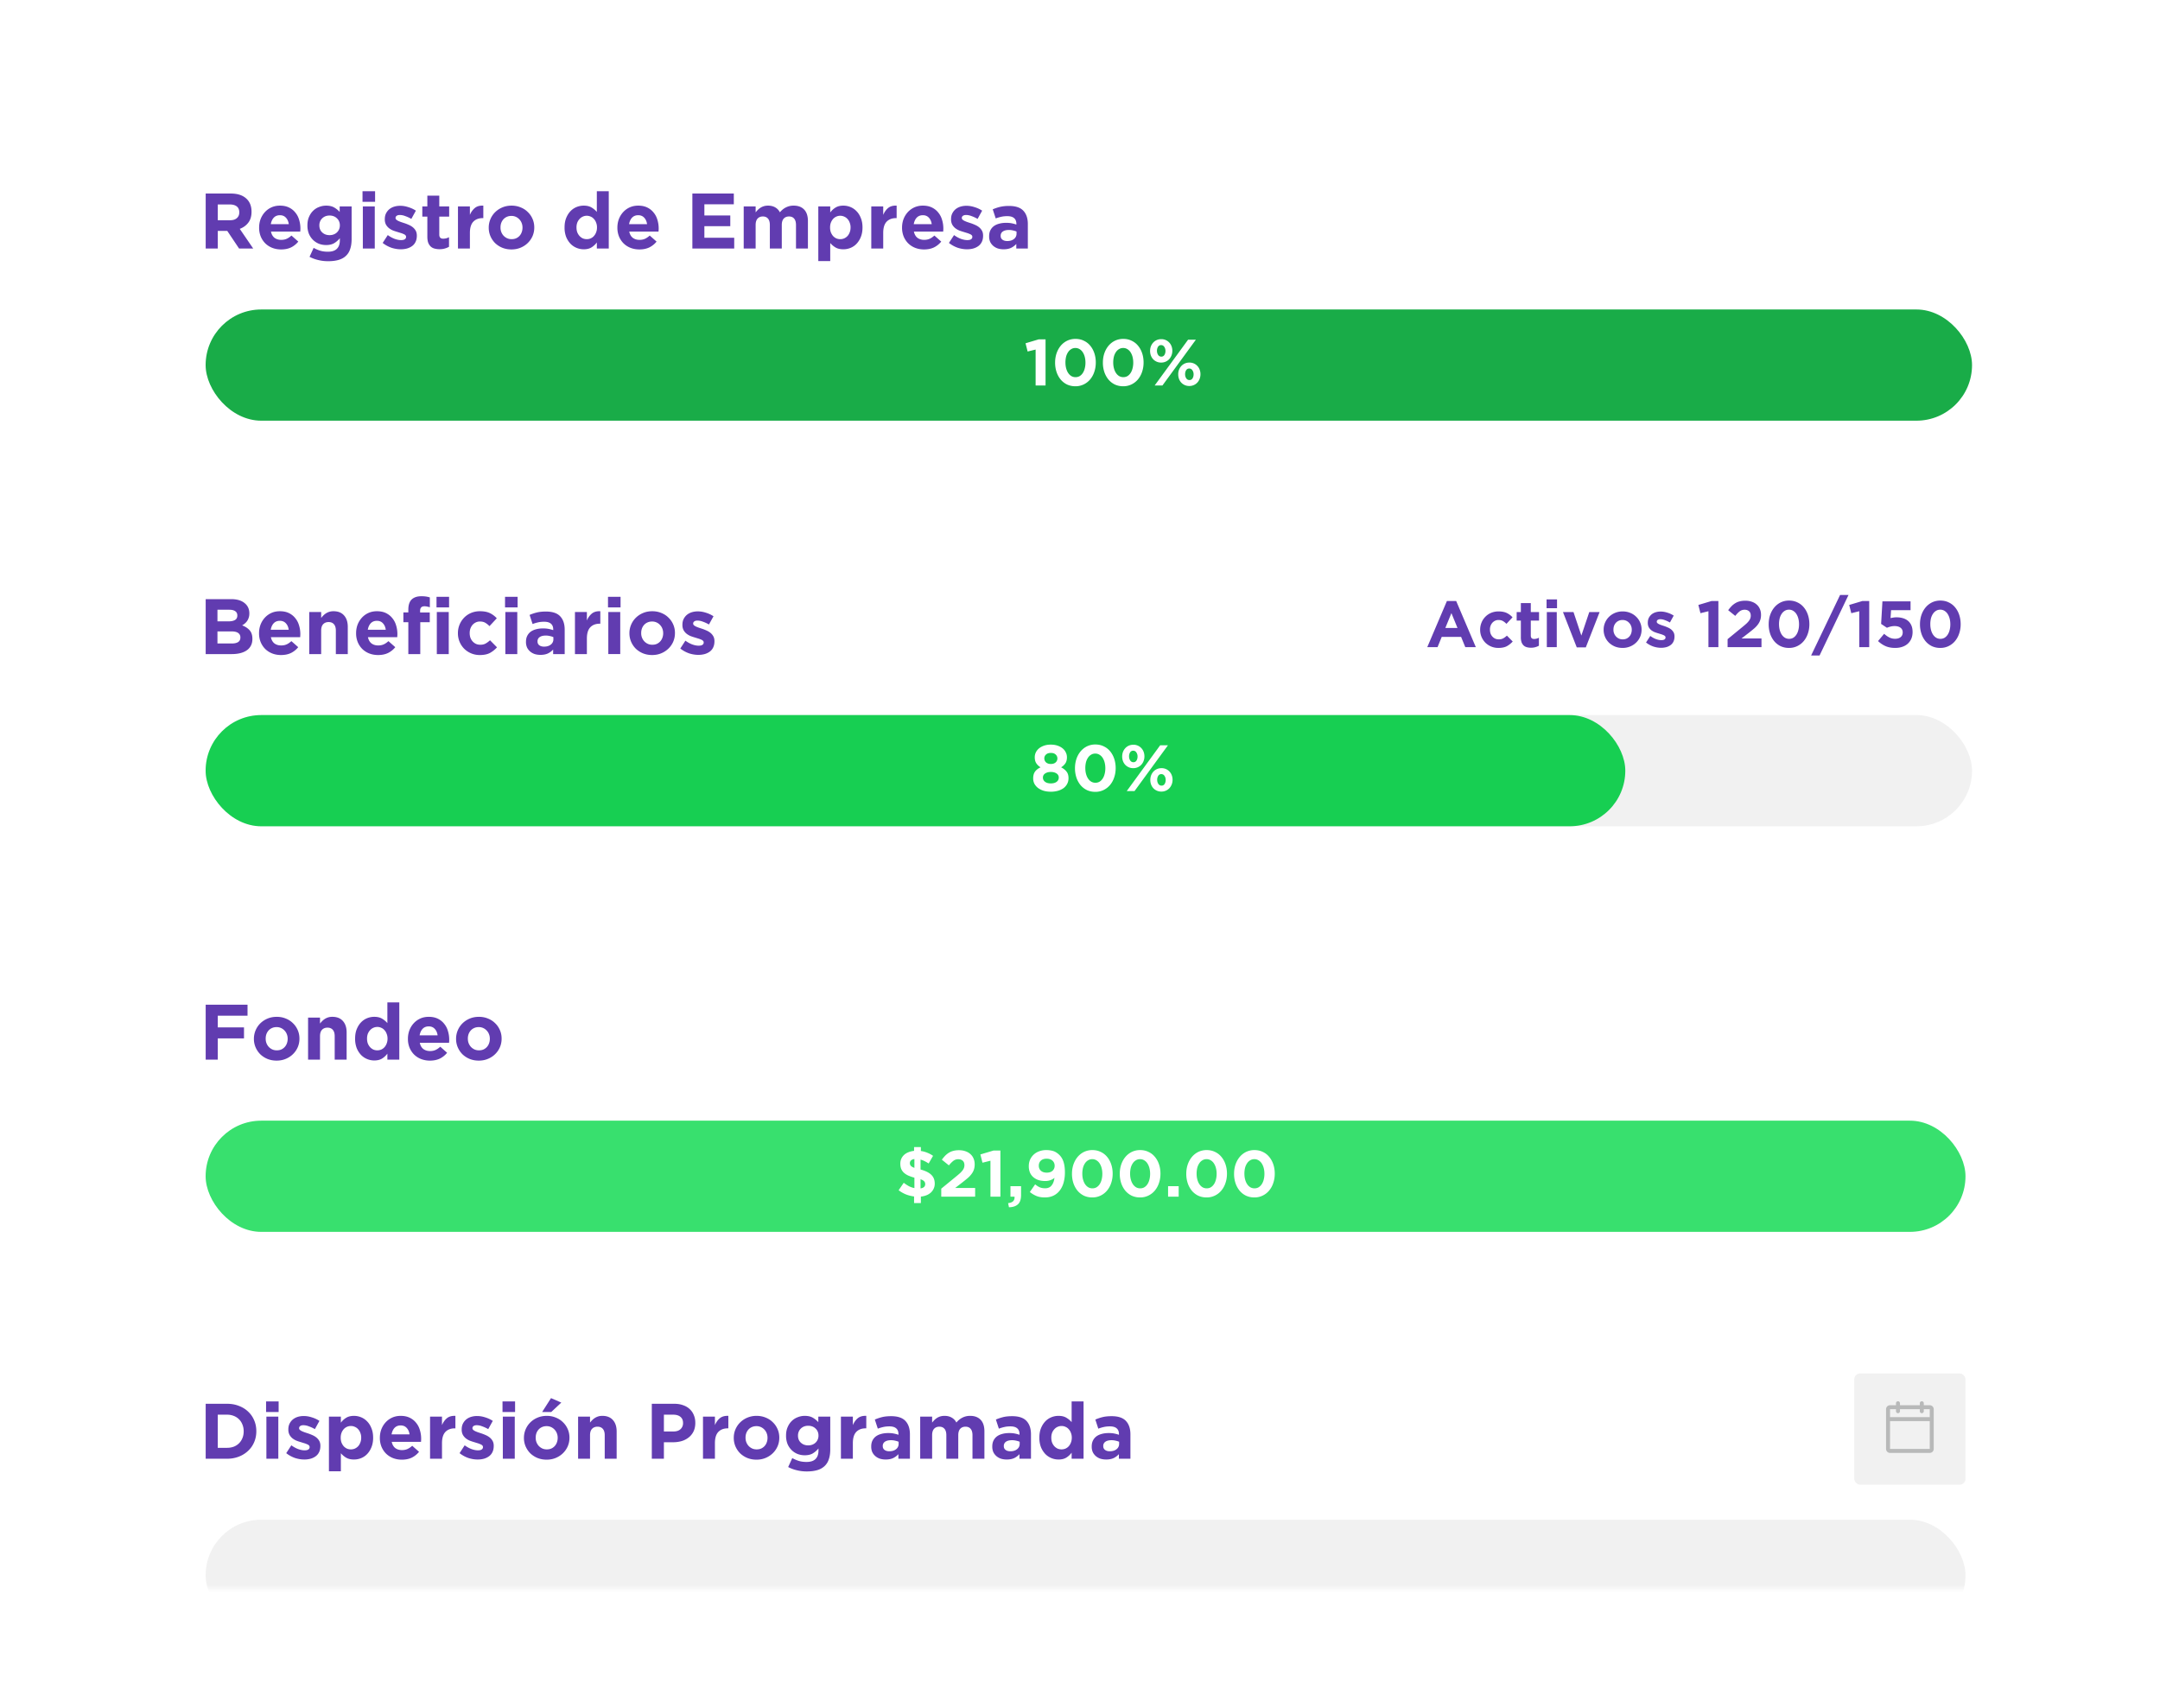
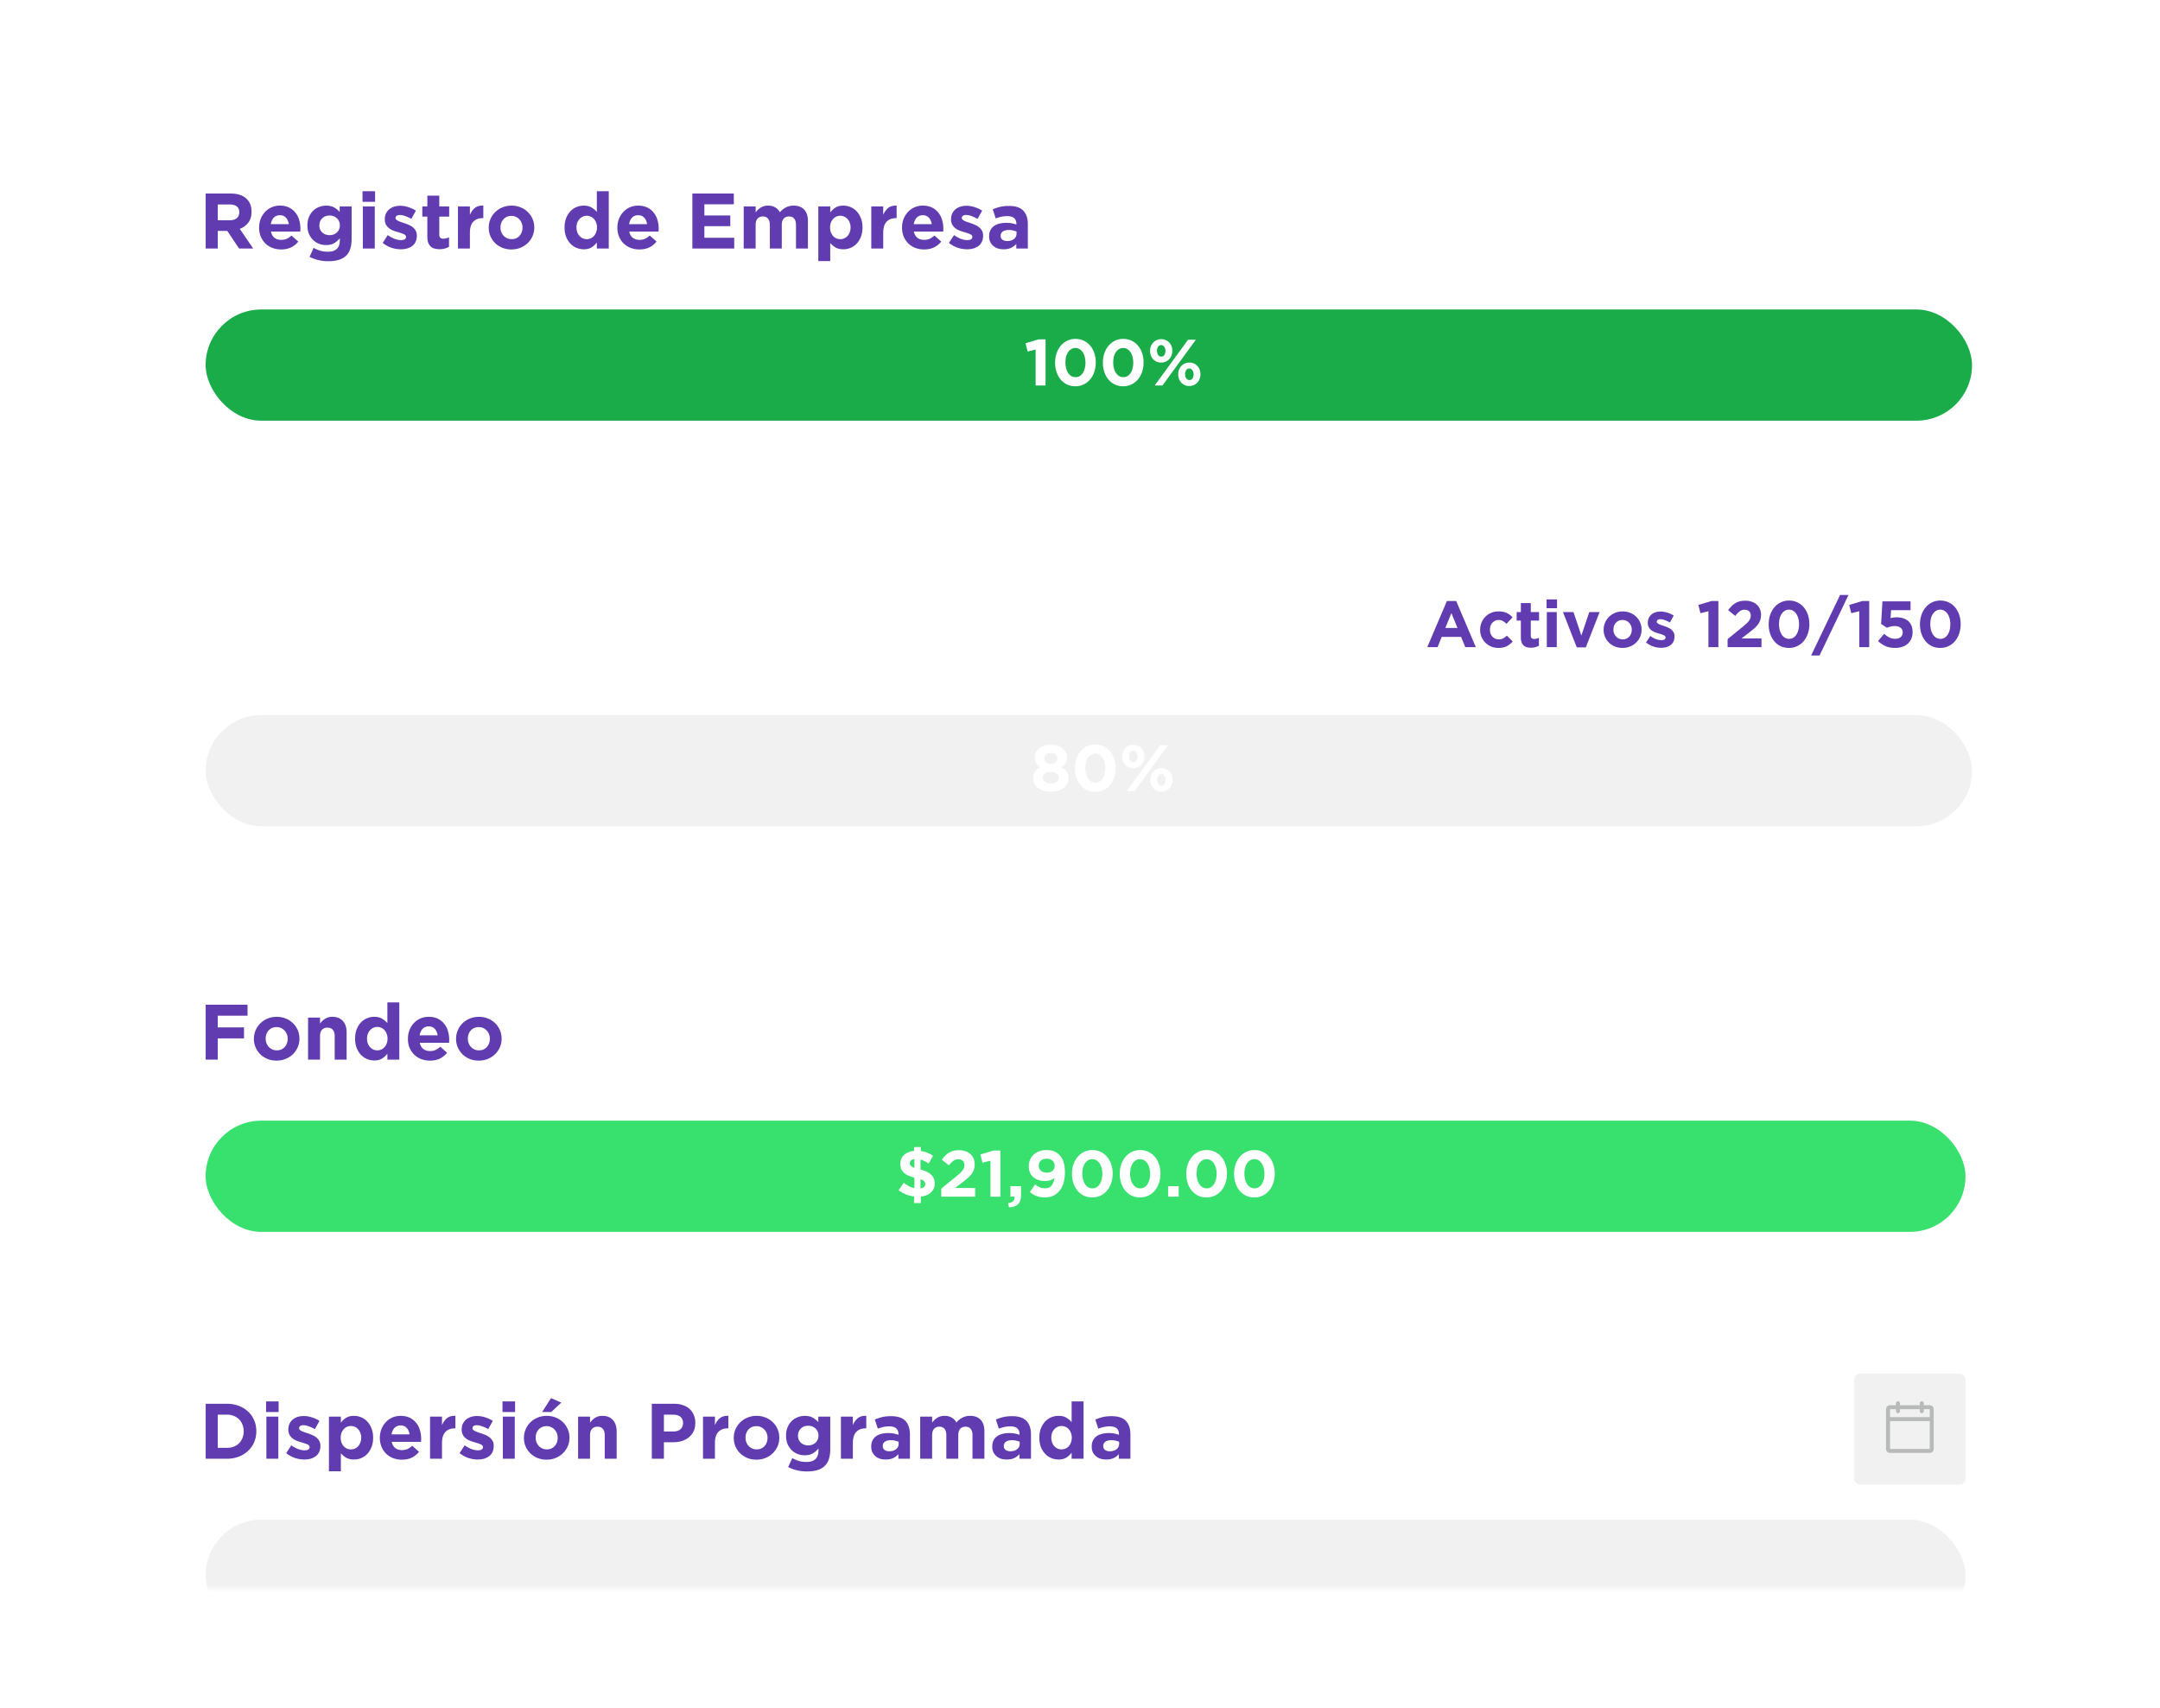
<svg xmlns="http://www.w3.org/2000/svg" width="311" height="246" fill="none">
  <g filter="url(#a)">
    <mask id="c" style="mask-type:alpha" maskUnits="userSpaceOnUse" x="0" y="5" width="311" height="220">
      <path transform="rotate(180 310.047 225)" fill="url(#b)" d="M310.047 225h309.375v220H310.047z" />
-       <path stroke="#E8D1F9" stroke-opacity=".2" stroke-width=".982" d="M309.556 224.509H1.163V5.491h308.393z" />
    </mask>
    <g mask="url(#c)">
      <rect x="21.129" y="13.478" width="270.344" height="50.866" rx="5.652" fill="#fff" />
      <rect x="29.607" y="40.795" width="254.33" height="16.013" rx="8.007" fill="#19AC48" />
      <path d="M36.453 32.014H34.42l-1.696-2.532h-1.368v2.532h-1.74V24.1h3.617c.942 0 1.673.23 2.193.69.527.46.79 1.1.79 1.921v.023c0 .64-.157 1.164-.474 1.571-.309.4-.716.693-1.22.882l1.932 2.826Zm-2-5.189v-.022c0-.377-.121-.66-.362-.848-.241-.188-.577-.283-1.006-.283h-1.73v2.272h1.764c.43 0 .757-.101.983-.305.234-.203.35-.475.35-.814Zm8.801 2.329c0 .083-.004.154-.011.215 0 .06-.004.131-.011.214h-4.217c.083.392.253.69.509.893.264.196.588.294.972.294.286 0 .543-.049.769-.147.226-.098.46-.256.7-.474l.984.87a3.112 3.112 0 0 1-1.04.836c-.407.196-.885.294-1.435.294-.453 0-.875-.075-1.266-.226a2.988 2.988 0 0 1-1.006-.644 3.039 3.039 0 0 1-.656-.983 3.323 3.323 0 0 1-.237-1.278v-.022c0-.43.071-.837.214-1.221.151-.384.358-.72.622-1.006.264-.286.576-.513.938-.678.37-.166.776-.25 1.22-.25.506 0 .943.091 1.312.272.37.181.675.426.916.735.248.301.43.652.542 1.051.12.392.181.803.181 1.232v.023Zm-1.673-.644c-.053-.385-.188-.694-.407-.927-.218-.241-.508-.362-.87-.362s-.656.117-.882.35c-.218.234-.361.547-.43.939h2.59Zm9.046 2.136c0 .573-.071 1.059-.215 1.458a2.264 2.264 0 0 1-.633.995c-.278.256-.629.444-1.05.565-.423.12-.916.18-1.481.18-.498 0-.973-.056-1.425-.169a5.19 5.19 0 0 1-1.254-.463l.587-1.289c.317.174.633.31.95.407.324.098.69.147 1.096.147.588 0 1.021-.14 1.3-.418.287-.279.43-.69.43-1.232v-.294c-.257.309-.535.55-.837.723-.301.174-.682.26-1.141.26-.355 0-.694-.06-1.018-.18a2.59 2.59 0 0 1-.859-.554 2.725 2.725 0 0 1-.599-.882 3.207 3.207 0 0 1-.215-1.21v-.022c0-.452.076-.852.226-1.198.151-.354.35-.652.6-.893.248-.242.535-.422.859-.543.324-.128.659-.192 1.006-.192.467 0 .851.087 1.153.26.301.173.569.388.802.644v-.791h1.718v4.69Zm-1.695-1.956v-.022c0-.204-.038-.392-.113-.565a1.247 1.247 0 0 0-.317-.441 1.283 1.283 0 0 0-.463-.294 1.662 1.662 0 0 0-.588-.102c-.211 0-.407.034-.588.102a1.426 1.426 0 0 0-.463.294 1.32 1.32 0 0 0-.306.44 1.404 1.404 0 0 0-.113.566v.022c0 .422.14.761.419 1.018.279.256.629.384 1.051.384.211 0 .407-.034.588-.102.18-.067.335-.162.463-.282a1.363 1.363 0 0 0 .43-1.018Zm5.073-3.402h-1.809v-1.526h1.809v1.526Zm-.045 6.726h-1.718v-6.059h1.718v6.059Zm6.056-1.843c0 .34-.06.633-.181.882a1.57 1.57 0 0 1-.486.599c-.211.158-.46.279-.746.362a3.46 3.46 0 0 1-.905.113c-.43 0-.87-.072-1.322-.215a4.356 4.356 0 0 1-1.277-.7l.734-1.131c.332.24.66.422.984.542.331.12.64.181.927.181.248 0 .43-.041.542-.124a.381.381 0 0 0 .181-.328v-.023c0-.09-.034-.17-.102-.237a.78.78 0 0 0-.282-.17 2.94 2.94 0 0 0-.396-.146l-.475-.147a8.104 8.104 0 0 1-.644-.215 2.58 2.58 0 0 1-.576-.34 1.801 1.801 0 0 1-.43-.52 1.606 1.606 0 0 1-.158-.745v-.023c0-.309.056-.58.17-.814.12-.24.278-.444.474-.61.203-.166.437-.29.7-.373.272-.083.562-.125.871-.125.385 0 .773.065 1.164.193.4.12.765.29 1.097.508l-.656 1.187a5.075 5.075 0 0 0-.881-.407 2.233 2.233 0 0 0-.758-.158c-.21 0-.369.041-.474.124a.346.346 0 0 0-.159.294v.023c0 .083.034.158.102.226.068.06.158.12.271.18.113.054.241.106.385.16.15.052.309.105.474.157.211.068.426.151.645.249.218.09.414.203.587.34.174.135.317.3.43.496.113.196.17.434.17.713v.022Zm4.634 1.594c-.181.105-.381.188-.6.249-.218.067-.47.101-.757.101-.264 0-.505-.03-.723-.09a1.273 1.273 0 0 1-.554-.294 1.538 1.538 0 0 1-.362-.554c-.083-.233-.124-.527-.124-.881v-2.872h-.724v-1.469h.724v-1.549h1.718v1.549h1.424v1.47h-1.424v2.588c0 .392.184.588.554.588.301 0 .584-.072.848-.215v1.379Zm4.94-4.126h-.09c-.573 0-1.026.174-1.357.52-.324.347-.486.886-.486 1.617v2.238h-1.718v-6.059h1.718v1.22a2.52 2.52 0 0 1 .712-.994c.301-.249.708-.362 1.22-.34v1.798Zm7.335 1.357c0 .437-.083.847-.248 1.232a3.143 3.143 0 0 1-.69.994c-.294.287-.64.513-1.04.679-.4.165-.836.248-1.311.248-.467 0-.9-.079-1.3-.237a3.37 3.37 0 0 1-1.04-.667 3.237 3.237 0 0 1-.678-.995 3.077 3.077 0 0 1-.249-1.232v-.022a3.11 3.11 0 0 1 .938-2.227 3.27 3.27 0 0 1 1.04-.678c.4-.166.837-.25 1.312-.25.467 0 .9.084 1.3.25.399.158.742.38 1.028.666.294.28.524.61.69.995.165.377.248.784.248 1.221v.023Zm-1.695.022v-.022c0-.226-.038-.438-.113-.633a1.536 1.536 0 0 0-.328-.532 1.52 1.52 0 0 0-1.153-.509c-.249 0-.471.046-.667.136-.188.083-.35.2-.486.35-.136.151-.241.329-.317.532a1.923 1.923 0 0 0-.101.633v.023a1.69 1.69 0 0 0 .44 1.176c.144.15.31.27.498.36.196.091.414.137.656.137.248 0 .467-.042.655-.125.196-.09.362-.21.498-.361.135-.151.237-.325.305-.52.075-.204.113-.419.113-.645Zm12.42 2.996h-1.717v-.87a2.77 2.77 0 0 1-.769.711c-.294.181-.667.272-1.119.272-.354 0-.697-.068-1.029-.204a2.583 2.583 0 0 1-.881-.599 3.174 3.174 0 0 1-.622-.983 3.726 3.726 0 0 1-.226-1.345v-.023c0-.505.075-.95.226-1.334.158-.392.362-.72.61-.983.257-.271.55-.475.882-.61a2.72 2.72 0 0 1 1.04-.204c.46 0 .837.09 1.13.271.302.181.554.392.758.633v-2.984h1.718v8.252Zm-1.695-3.018v-.023c0-.249-.041-.475-.124-.678a1.487 1.487 0 0 0-.317-.532 1.213 1.213 0 0 0-.463-.339 1.367 1.367 0 0 0-1.142 0 1.339 1.339 0 0 0-.463.34 1.653 1.653 0 0 0-.328.52 1.974 1.974 0 0 0-.113.689v.023c0 .248.038.478.113.69a1.8 1.8 0 0 0 .328.53c.136.144.29.257.463.34.181.075.373.113.577.113.203 0 .392-.038.565-.114.18-.082.335-.195.463-.339a1.63 1.63 0 0 0 .317-.53 1.87 1.87 0 0 0 .124-.69Zm8.883.158c0 .083-.004.154-.011.215 0 .06-.004.131-.012.214H90.6c.083.392.252.69.509.893.263.196.587.294.972.294.286 0 .542-.049.768-.147.226-.098.46-.256.701-.474l.984.87a3.112 3.112 0 0 1-1.04.836c-.407.196-.886.294-1.436.294-.452 0-.874-.075-1.266-.226a2.988 2.988 0 0 1-1.006-.644 3.037 3.037 0 0 1-.656-.983 3.323 3.323 0 0 1-.237-1.278v-.022c0-.43.072-.837.215-1.221.15-.384.358-.72.621-1.006a2.91 2.91 0 0 1 .939-.678c.369-.166.776-.25 1.22-.25.505 0 .942.091 1.312.272.369.181.674.426.915.735.249.301.43.652.543 1.051.12.392.18.803.18 1.232v.023Zm-1.673-.644c-.053-.385-.189-.694-.407-.927-.219-.241-.509-.362-.87-.362-.362 0-.656.117-.882.35-.219.234-.362.547-.43.939h2.589Zm12.548 3.504h-6.025V24.1h5.968v1.549h-4.239v1.605h3.731v1.549h-3.731v1.661h4.296v1.549Zm10.613 0h-1.718v-3.38c0-.407-.087-.712-.26-.916-.174-.21-.422-.316-.746-.316s-.58.105-.769.316c-.181.204-.271.509-.271.916v3.38h-1.718v-3.38c0-.407-.087-.712-.26-.916-.174-.21-.422-.316-.746-.316s-.581.105-.769.316c-.181.204-.271.509-.271.916v3.38h-1.718v-6.059h1.718v.859c.098-.128.203-.249.316-.362.121-.12.253-.226.396-.316.143-.09.301-.162.475-.215.18-.053.38-.08.599-.08.399 0 .742.084 1.028.25.294.165.52.403.679.712.263-.317.557-.554.881-.712a2.4 2.4 0 0 1 1.108-.25c.641 0 1.142.19 1.503.566.362.377.543.93.543 1.662v3.945Zm7.858-3.018c0 .505-.079.953-.237 1.345a3.01 3.01 0 0 1-.611.983 2.457 2.457 0 0 1-.87.6 2.72 2.72 0 0 1-1.04.203c-.46 0-.84-.09-1.142-.272a3.078 3.078 0 0 1-.746-.633v2.6h-1.718v-7.867h1.718v.87c.211-.286.464-.52.758-.7.301-.189.678-.283 1.13-.283.354 0 .697.068 1.029.203.331.136.625.34.881.61.257.264.46.592.611.984.158.384.237.83.237 1.334v.023Zm-1.718 0v-.023a1.78 1.78 0 0 0-.124-.678 1.494 1.494 0 0 0-.317-.532 1.315 1.315 0 0 0-.475-.339 1.367 1.367 0 0 0-1.141 0 1.338 1.338 0 0 0-.464.34c-.128.143-.233.32-.316.53-.076.204-.113.43-.113.679v.023c0 .248.037.478.113.69.083.203.188.38.316.53.136.144.29.257.464.34.181.075.373.113.576.113.204 0 .392-.038.565-.114.181-.082.339-.195.475-.339.136-.15.241-.327.317-.53.083-.204.124-.434.124-.69Zm6.633-1.357h-.09c-.573 0-1.025.174-1.357.52-.324.347-.486.886-.486 1.617v2.238h-1.718v-6.059h1.718v1.22c.173-.414.411-.745.712-.994.302-.249.709-.362 1.221-.34v1.798Zm6.725 1.515c0 .083-.004.154-.011.215 0 .06-.004.131-.011.214h-4.217c.083.392.253.69.509.893.264.196.588.294.972.294.287 0 .543-.049.769-.147.226-.098.459-.256.701-.474l.983.87a3.108 3.108 0 0 1-1.04.836c-.407.196-.885.294-1.435.294-.453 0-.875-.075-1.266-.226a2.978 2.978 0 0 1-1.006-.644 3.033 3.033 0 0 1-.656-.983 3.329 3.329 0 0 1-.237-1.278v-.022c0-.43.071-.837.214-1.221.151-.384.358-.72.622-1.006a2.92 2.92 0 0 1 .938-.678 2.945 2.945 0 0 1 1.221-.25c.505 0 .942.091 1.311.272.369.181.675.426.916.735.248.301.429.652.542 1.051.121.392.181.803.181 1.232v.023Zm-1.673-.644c-.052-.385-.188-.694-.407-.927-.218-.241-.508-.362-.87-.362s-.656.117-.882.35c-.218.234-.361.547-.429.939h2.588Zm7.396 1.661c0 .34-.06.633-.181.882a1.57 1.57 0 0 1-.486.599c-.211.158-.46.279-.746.362-.279.075-.58.113-.904.113-.43 0-.871-.072-1.323-.215a4.363 4.363 0 0 1-1.277-.7l.735-1.131c.331.24.659.422.983.542.332.12.641.181.927.181.249 0 .43-.041.543-.124a.381.381 0 0 0 .18-.328v-.023c0-.09-.033-.17-.101-.237a.781.781 0 0 0-.283-.17 2.93 2.93 0 0 0-.396-.146 32.56 32.56 0 0 1-.474-.147 8.186 8.186 0 0 1-.645-.215 2.568 2.568 0 0 1-.576-.34 1.808 1.808 0 0 1-.43-.52 1.612 1.612 0 0 1-.158-.745v-.023c0-.309.057-.58.17-.814.12-.24.279-.444.474-.61.204-.166.438-.29.701-.373a2.97 2.97 0 0 1 .871-.125c.384 0 .772.065 1.164.193.399.12.765.29 1.096.508l-.655 1.187a5.105 5.105 0 0 0-.882-.407 2.232 2.232 0 0 0-.757-.158c-.211 0-.369.041-.475.124a.347.347 0 0 0-.158.294v.023c0 .083.034.158.101.226.068.06.159.12.272.18.113.054.241.106.384.16.151.052.309.105.475.157.211.068.426.151.644.249.219.09.415.203.588.34.173.135.316.3.429.496.114.196.17.434.17.713v.022Zm6.443 1.843h-1.662v-.656a2.47 2.47 0 0 1-.757.565c-.294.136-.652.204-1.074.204-.287 0-.558-.038-.814-.113a1.988 1.988 0 0 1-.656-.362 1.794 1.794 0 0 1-.452-.576 1.939 1.939 0 0 1-.158-.803v-.023c0-.331.06-.618.181-.859.12-.24.286-.44.497-.599.219-.158.475-.275.769-.35.301-.083.633-.125.994-.125.309 0 .577.023.803.068.234.045.46.106.678.181v-.102c0-.361-.109-.636-.328-.825-.218-.188-.542-.282-.972-.282-.331 0-.625.03-.881.09a5.442 5.442 0 0 0-.792.237l-.429-1.31a6.71 6.71 0 0 1 1.04-.351 5.47 5.47 0 0 1 1.311-.136c.942 0 1.628.23 2.057.69.43.46.645 1.1.645 1.921v3.516Zm-1.628-2.137v-.305a2.365 2.365 0 0 0-.509-.158 2.418 2.418 0 0 0-.588-.068c-.369 0-.659.072-.87.215a.705.705 0 0 0-.317.622v.022c0 .234.087.415.26.543.174.128.4.192.679.192.407 0 .731-.098.972-.294a.934.934 0 0 0 .373-.769Z" fill="#613CB0" />
      <path d="m147.659 45.661 1.893-.565h.989v6.64h-1.431v-5.17l-1.15.282-.301-1.187Zm10.115 2.77c0 .483-.072.932-.216 1.347a3.278 3.278 0 0 1-.594 1.083 2.77 2.77 0 0 1-.932.725 2.678 2.678 0 0 1-1.197.264 2.82 2.82 0 0 1-1.205-.254 2.796 2.796 0 0 1-.923-.726 3.388 3.388 0 0 1-.584-1.073 4.212 4.212 0 0 1-.208-1.347c0-.478.069-.924.208-1.338.144-.42.345-.785.602-1.093a2.81 2.81 0 0 1 .924-.725 2.735 2.735 0 0 1 1.205-.264c.44 0 .839.088 1.197.264.364.17.672.408.923.716.257.308.455.669.593 1.083.138.414.207.86.207 1.338Zm-1.488.019c0-.302-.034-.581-.103-.839a2.261 2.261 0 0 0-.293-.669 1.403 1.403 0 0 0-.461-.442 1.123 1.123 0 0 0-.594-.16c-.219 0-.417.053-.593.16a1.35 1.35 0 0 0-.452.433 2.108 2.108 0 0 0-.292.66 3.523 3.523 0 0 0-.094.838c0 .301.034.58.103.838.069.258.167.48.292.669.126.188.277.336.452.442.183.107.384.16.603.16.22 0 .418-.05.594-.15.176-.107.326-.254.452-.443a2.09 2.09 0 0 0 .283-.66 3.23 3.23 0 0 0 .103-.837Zm8.369-.02c0 .484-.072.933-.216 1.348a3.296 3.296 0 0 1-.594 1.083 2.77 2.77 0 0 1-.932.725 2.678 2.678 0 0 1-1.197.264 2.82 2.82 0 0 1-1.205-.254 2.81 2.81 0 0 1-.924-.726 3.428 3.428 0 0 1-.584-1.073 4.24 4.24 0 0 1-.207-1.347c0-.478.069-.924.207-1.338.145-.42.346-.785.603-1.093.258-.307.565-.55.923-.725a2.743 2.743 0 0 1 1.206-.264c.44 0 .838.088 1.196.264.365.17.672.408.924.716.257.308.455.669.593 1.083.138.414.207.86.207 1.338Zm-1.488.02c0-.302-.035-.581-.104-.839a2.234 2.234 0 0 0-.292-.669 1.403 1.403 0 0 0-.461-.442 1.123 1.123 0 0 0-.594-.16c-.22 0-.417.053-.593.16a1.34 1.34 0 0 0-.452.433 2.108 2.108 0 0 0-.292.66 3.522 3.522 0 0 0-.095.838c0 .301.035.58.104.838.069.258.166.48.292.669.126.188.276.336.452.442.182.107.383.16.603.16.22 0 .418-.05.594-.15.175-.107.326-.254.452-.443.125-.188.219-.408.282-.66a3.23 3.23 0 0 0 .104-.837Zm5.628-1.706a1.8 1.8 0 0 1-.452 1.206 1.562 1.562 0 0 1-1.159.49 1.562 1.562 0 0 1-1.159-.49 1.619 1.619 0 0 1-.32-.527 1.923 1.923 0 0 1-.113-.66c0-.232.038-.452.113-.659.082-.207.192-.386.33-.537.144-.157.314-.28.509-.367.2-.088.42-.132.659-.132.239 0 .455.044.65.132.195.088.361.207.499.358.145.15.254.33.33.537.075.2.113.417.113.65Zm3.391-1.6-4.814 6.593h-1.12l4.813-6.594h1.121Zm.659 4.973c0 .238-.041.461-.122.669-.076.2-.185.38-.33.536-.138.151-.308.27-.509.358a1.557 1.557 0 0 1-.649.132 1.558 1.558 0 0 1-1.159-.49 1.603 1.603 0 0 1-.32-.527 1.9 1.9 0 0 1-.113-.66 1.706 1.706 0 0 1 .442-1.196c.145-.157.314-.28.509-.367.201-.088.421-.132.659-.132a1.524 1.524 0 0 1 1.15.49c.144.15.254.33.329.537.076.2.113.417.113.65Zm-5.039-3.354c0-.226-.057-.42-.17-.584a.52.52 0 0 0-.452-.254.496.496 0 0 0-.452.245 1.07 1.07 0 0 0-.151.575c0 .226.057.423.17.593a.525.525 0 0 0 .452.245.496.496 0 0 0 .452-.245 1.07 1.07 0 0 0 .151-.575Zm4.05 3.373a1 1 0 0 0-.169-.584.52.52 0 0 0-.452-.255.498.498 0 0 0-.453.245c-.1.163-.15.355-.15.575 0 .226.056.424.169.593a.525.525 0 0 0 .452.245.495.495 0 0 0 .452-.245 1.07 1.07 0 0 0 .151-.574Z" fill="#fff" />
      <rect x="21.129" y="71.88" width="270.344" height="50.866" rx="5.652" fill="#fff" />
      <rect x="29.607" y="99.197" width="254.33" height="16.013" rx="8.007" fill="#F1F1F1" />
-       <rect x="29.607" y="99.197" width="204.406" height="16.013" rx="8.007" fill="#17CF52" />
-       <path d="M36.34 88.245c0 .362-.071.678-.214.95a1.78 1.78 0 0 1-.6.678c-.256.18-.569.316-.938.407-.361.09-.765.135-1.21.135h-3.763v-7.912h3.673c.814 0 1.451.184 1.91.554.468.369.702.866.702 1.492v.022c0 .227-.03.426-.09.6a1.724 1.724 0 0 1-.555.836c-.12.105-.252.196-.395.271.46.174.821.411 1.085.712.264.294.395.705.395 1.233v.022Zm-2.17-3.38v-.022c0-.264-.098-.464-.294-.6-.196-.142-.478-.214-.848-.214H31.31v1.673h1.605c.385 0 .69-.064.916-.192.226-.136.34-.35.34-.645Zm.44 3.165v-.022a.731.731 0 0 0-.304-.622c-.204-.158-.532-.237-.984-.237H31.31v1.74h2.069c.384 0 .686-.067.904-.203.219-.143.328-.362.328-.656Zm8.633-.474c0 .082-.004.154-.011.214 0 .06-.004.132-.011.215h-4.217c.083.392.253.69.509.893.264.196.588.294.972.294.287 0 .543-.049.769-.147.226-.098.46-.256.7-.475l.984.87a3.113 3.113 0 0 1-1.04.837c-.407.196-.885.294-1.436.294-.452 0-.874-.075-1.266-.226a2.99 2.99 0 0 1-1.005-.644 3.04 3.04 0 0 1-.656-.984 3.324 3.324 0 0 1-.237-1.277v-.023c0-.43.071-.836.214-1.22.151-.385.358-.72.622-1.007a2.91 2.91 0 0 1 .938-.678c.37-.166.776-.248 1.221-.248.505 0 .942.09 1.311.27.37.182.675.427.916.736.248.301.43.651.542 1.05.12.393.181.803.181 1.233v.023Zm-1.673-.645c-.053-.384-.188-.693-.407-.927-.218-.24-.508-.361-.87-.361s-.656.117-.882.35c-.218.234-.361.546-.43.938h2.59Zm8.504 3.504h-1.718v-3.38c0-.406-.09-.712-.272-.915-.18-.211-.437-.317-.768-.317-.332 0-.596.106-.792.317-.188.203-.282.509-.282.916v3.38h-1.718v-6.06h1.718v.86c.098-.128.203-.249.316-.362.12-.12.253-.226.396-.317.143-.09.301-.162.475-.214.173-.053.369-.08.587-.08.656 0 1.161.2 1.515.6.362.4.543.95.543 1.65v3.922Zm7.144-2.86c0 .083-.004.155-.011.215 0 .06-.004.132-.011.215h-4.217c.083.392.253.69.509.893.264.196.588.294.972.294.286 0 .543-.049.769-.147.226-.098.46-.256.7-.475l.984.87a3.112 3.112 0 0 1-1.04.837c-.407.196-.885.294-1.436.294-.452 0-.874-.075-1.266-.226a2.99 2.99 0 0 1-1.006-.644 3.041 3.041 0 0 1-.655-.984 3.326 3.326 0 0 1-.238-1.277v-.023c0-.43.072-.836.215-1.22.15-.385.358-.72.622-1.007a2.91 2.91 0 0 1 .938-.678c.37-.166.776-.248 1.22-.248.506 0 .943.09 1.312.27.37.182.675.427.916.736.248.301.43.651.542 1.05.12.393.181.803.181 1.233v.023Zm-1.673-.644c-.053-.384-.188-.693-.407-.927-.218-.24-.508-.361-.87-.361s-.656.117-.882.35c-.218.234-.361.546-.43.938h2.59Zm6.345-3.233a2.53 2.53 0 0 0-.373-.101 1.684 1.684 0 0 0-.407-.046c-.415 0-.622.22-.622.656v.237h1.39v1.402h-1.367v4.59h-1.719v-4.59h-.712v-1.413h.712v-.384c0-.67.159-1.16.475-1.47.324-.316.791-.474 1.402-.474.271 0 .501.015.69.045.195.03.372.072.53.124v1.424Zm2.767.012H62.85v-1.526h1.808v1.526Zm-.045 6.725h-1.718v-6.058h1.718v6.058Zm6.949-.972c-.294.324-.63.592-1.006.803-.377.203-.867.305-1.47.305a3.161 3.161 0 0 1-2.26-.916 3.175 3.175 0 0 1-.656-.994 3.175 3.175 0 0 1-.237-1.221v-.023a3.175 3.175 0 0 1 .893-2.227c.279-.286.61-.512.995-.678a3.273 3.273 0 0 1 1.288-.248c.573 0 1.047.09 1.424.27.377.182.709.43.995.747l-1.051 1.13a2.746 2.746 0 0 0-.61-.486c-.204-.12-.46-.18-.77-.18a1.32 1.32 0 0 0-.598.135 1.48 1.48 0 0 0-.464.35c-.128.151-.23.328-.305.532a1.923 1.923 0 0 0-.102.633v.022c0 .234.034.453.102.656.075.203.18.38.317.531.135.15.297.272.486.362.188.083.399.124.633.124.286 0 .535-.056.746-.17.218-.12.433-.278.644-.474l1.006 1.017Zm2.965-5.753h-1.809v-1.526h1.809v1.526Zm-.045 6.725h-1.719v-6.058h1.719v6.058Zm6.824 0h-1.662v-.655a2.462 2.462 0 0 1-.757.565c-.294.136-.652.203-1.074.203-.286 0-.557-.037-.813-.113a1.983 1.983 0 0 1-.656-.361 1.789 1.789 0 0 1-.452-.577 1.93 1.93 0 0 1-.159-.802v-.023c0-.332.06-.618.181-.859.12-.241.287-.44.498-.6.218-.157.474-.274.768-.35.302-.082.633-.124.995-.124.309 0 .576.023.803.068.233.045.46.105.678.18v-.1c0-.363-.11-.638-.328-.826-.218-.188-.543-.283-.972-.283-.332 0-.626.03-.882.09a5.427 5.427 0 0 0-.791.238l-.43-1.311c.332-.143.679-.26 1.04-.35.362-.09.8-.136 1.312-.136.942 0 1.627.23 2.057.69.43.46.644 1.1.644 1.921v3.515Zm-1.628-2.136v-.305c-.15-.068-.32-.12-.508-.158a2.42 2.42 0 0 0-.588-.068c-.37 0-.66.071-.87.215a.705.705 0 0 0-.317.621v.023c0 .233.087.414.26.542.173.129.4.193.678.193.407 0 .731-.098.972-.294a.932.932 0 0 0 .373-.769Zm6.758-2.238h-.09c-.573 0-1.026.173-1.357.52-.324.346-.486.885-.486 1.616v2.238h-1.718v-6.058h1.718v1.22a2.52 2.52 0 0 1 .712-.994c.301-.249.708-.362 1.22-.34v1.798Zm2.916-2.351h-1.809v-1.526h1.809v1.526Zm-.046 6.725h-1.718v-6.058h1.718v6.058Zm7.876-3.018c0 .437-.083.848-.248 1.232a3.144 3.144 0 0 1-.69.995 3.27 3.27 0 0 1-1.04.678c-.4.166-.836.249-1.311.249-.467 0-.9-.08-1.3-.237a3.373 3.373 0 0 1-1.04-.667 3.237 3.237 0 0 1-.678-.995 3.077 3.077 0 0 1-.249-1.232v-.023a3.109 3.109 0 0 1 .938-2.227 3.27 3.27 0 0 1 1.04-.678c.4-.166.837-.248 1.312-.248.467 0 .9.082 1.3.248.399.159.742.38 1.028.667.294.28.524.61.69.995.165.377.248.784.248 1.22v.023Zm-1.695.023v-.023c0-.226-.038-.437-.113-.633a1.535 1.535 0 0 0-.328-.53 1.517 1.517 0 0 0-1.153-.509c-.249 0-.471.045-.667.135-.188.083-.35.2-.486.35a1.63 1.63 0 0 0-.317.532 1.923 1.923 0 0 0-.101.633v.022a1.689 1.689 0 0 0 .44 1.175c.144.152.31.272.498.363.196.09.414.135.656.135.248 0 .467-.041.655-.124a1.503 1.503 0 0 0 .802-.882 1.84 1.84 0 0 0 .114-.644Zm7.382 1.153c0 .339-.061.633-.181.882a1.57 1.57 0 0 1-.486.599c-.211.158-.46.278-.746.361a3.461 3.461 0 0 1-.905.113c-.429 0-.87-.071-1.322-.214a4.357 4.357 0 0 1-1.277-.701l.734-1.13c.332.24.66.421.984.542.331.12.64.18.927.18.248 0 .429-.04.542-.123a.38.38 0 0 0 .181-.328v-.023c0-.09-.034-.17-.102-.237a.779.779 0 0 0-.282-.17 2.93 2.93 0 0 0-.396-.147 30.129 30.129 0 0 1-.475-.147 8.11 8.11 0 0 1-.644-.214 2.578 2.578 0 0 1-.576-.34 1.802 1.802 0 0 1-.43-.52 1.606 1.606 0 0 1-.158-.746v-.022c0-.31.056-.58.17-.814.12-.241.278-.445.474-.61.204-.166.437-.29.701-.373a2.96 2.96 0 0 1 .87-.125c.385 0 .773.064 1.165.192.399.121.764.29 1.096.51l-.656 1.186a5.056 5.056 0 0 0-.881-.407 2.237 2.237 0 0 0-.758-.158c-.211 0-.369.041-.474.124a.346.346 0 0 0-.159.294v.023c0 .082.034.158.102.226.068.06.158.12.271.18.113.053.242.106.385.159.15.052.309.105.475.158.211.068.425.15.644.249.218.09.414.203.588.339.173.136.316.301.429.497.113.196.17.434.17.712v.023Z" fill="#613CB0" />
      <path d="M153.846 108.283c0 .308-.066.584-.198.829a1.802 1.802 0 0 1-.527.612 2.547 2.547 0 0 1-.81.377 3.658 3.658 0 0 1-1.008.132c-.364 0-.704-.044-1.018-.132a2.716 2.716 0 0 1-.8-.386 1.97 1.97 0 0 1-.537-.603 1.67 1.67 0 0 1-.189-.791c0-.409.088-.735.264-.98.182-.251.449-.458.801-.622a1.911 1.911 0 0 1-.612-.574c-.151-.226-.226-.518-.226-.876 0-.252.053-.487.16-.707.113-.226.27-.421.471-.584.207-.163.452-.292.734-.386.283-.094.6-.141.952-.141.345 0 .659.047.942.141.289.094.533.223.734.386a1.6 1.6 0 0 1 .471.584c.113.22.17.455.17.707 0 .358-.075.65-.226.876a1.932 1.932 0 0 1-.612.574c.339.176.599.383.781.622.189.232.283.546.283.942Zm-1.601-2.854a.739.739 0 0 0-.245-.547c-.163-.157-.396-.235-.697-.235-.302 0-.534.078-.697.235a.705.705 0 0 0-.245.537c0 .239.085.437.254.594.17.151.399.226.688.226.289 0 .518-.075.687-.226a.746.746 0 0 0 .255-.584Zm.198 2.779a.673.673 0 0 0-.321-.603c-.213-.145-.486-.217-.819-.217-.333 0-.606.072-.82.217a.675.675 0 0 0-.32.603c0 .238.1.436.301.593.201.157.481.236.839.236s.637-.079.838-.236a.724.724 0 0 0 .302-.593Zm8.194-1.376c0 .484-.073.933-.217 1.347a3.279 3.279 0 0 1-.594 1.084 2.78 2.78 0 0 1-.932.725 2.675 2.675 0 0 1-1.196.264c-.44 0-.842-.085-1.206-.255a2.794 2.794 0 0 1-.923-.725 3.414 3.414 0 0 1-.584-1.074 4.235 4.235 0 0 1-.208-1.347c0-.477.07-.923.208-1.337a3.39 3.39 0 0 1 .603-1.093c.257-.308.565-.55.923-.725a2.732 2.732 0 0 1 1.205-.264c.44 0 .839.088 1.197.264.364.169.672.408.923.715.257.308.455.669.593 1.084.138.414.208.86.208 1.337Zm-1.489.019c0-.301-.034-.581-.103-.838a2.25 2.25 0 0 0-.292-.669 1.422 1.422 0 0 0-.462-.443 1.129 1.129 0 0 0-.593-.16c-.22 0-.418.054-.594.16a1.351 1.351 0 0 0-.452.434 2.1 2.1 0 0 0-.292.659 3.52 3.52 0 0 0-.094.838c0 .302.034.581.103.839.069.257.167.48.292.668.126.189.277.336.453.443.182.107.383.16.602.16.22 0 .418-.05.594-.15.176-.107.326-.255.452-.443.126-.189.22-.408.283-.659.069-.258.103-.537.103-.839Zm5.628-1.705c0 .239-.041.462-.122.669a1.65 1.65 0 0 1-.33.537c-.138.151-.308.27-.509.358a1.557 1.557 0 0 1-.65.132 1.563 1.563 0 0 1-1.158-.49 1.607 1.607 0 0 1-.32-.528 1.898 1.898 0 0 1-.114-.659c0-.232.038-.452.114-.659a1.69 1.69 0 0 1 .329-.537 1.56 1.56 0 0 1 .509-.368c.201-.088.421-.131.659-.131a1.52 1.52 0 0 1 1.149.489c.145.151.255.33.33.537.075.201.113.418.113.65Zm3.391-1.601-4.813 6.594h-1.121l4.813-6.594h1.121Zm.66 4.973a1.8 1.8 0 0 1-.453 1.206 1.563 1.563 0 0 1-1.158.49 1.56 1.56 0 0 1-1.159-.49 1.603 1.603 0 0 1-.32-.527 1.927 1.927 0 0 1-.113-.66c0-.232.038-.452.113-.659.082-.207.191-.386.33-.537.144-.157.314-.279.508-.367.201-.088.421-.132.66-.132a1.515 1.515 0 0 1 1.149.49c.144.15.254.329.33.536.075.201.113.418.113.65Zm-5.04-3.353a1 1 0 0 0-.169-.584.52.52 0 0 0-.453-.254.495.495 0 0 0-.452.245c-.1.163-.15.354-.15.574 0 .226.056.424.169.594a.526.526 0 0 0 .452.245.496.496 0 0 0 .452-.245c.101-.164.151-.355.151-.575Zm4.051 3.372c0-.226-.057-.42-.17-.584a.521.521 0 0 0-.452-.254.496.496 0 0 0-.452.245 1.069 1.069 0 0 0-.151.574c0 .227.056.424.17.594a.524.524 0 0 0 .452.245.497.497 0 0 0 .452-.245c.1-.163.151-.355.151-.575Z" fill="#fff" />
      <path d="M212.491 89.415h-1.517l-.603-1.479h-2.788l-.603 1.48h-1.479l2.826-6.641h1.338l2.826 6.64Zm-2.638-2.76-.876-2.138-.876 2.138h1.752Zm7.951 1.95a3.31 3.31 0 0 1-.839.67c-.314.169-.722.253-1.224.253a2.631 2.631 0 0 1-1.884-.763 2.634 2.634 0 0 1-.546-.829 2.643 2.643 0 0 1-.198-1.017V86.9c0-.358.066-.697.198-1.017a2.557 2.557 0 0 1 1.375-1.403 2.726 2.726 0 0 1 1.074-.208c.477 0 .873.076 1.187.226.314.151.59.358.829.622l-.877.942a2.273 2.273 0 0 0-.508-.405c-.17-.1-.383-.15-.641-.15a1.1 1.1 0 0 0-.499.112c-.144.07-.273.167-.386.292a1.437 1.437 0 0 0-.339.97v.02c0 .194.028.376.085.546a1.29 1.29 0 0 0 .668.744c.157.069.333.103.528.103.238 0 .446-.047.621-.14.183-.101.362-.233.537-.397l.839.848Zm3.77.603c-.15.088-.317.157-.499.207a2.13 2.13 0 0 1-.631.085 2.26 2.26 0 0 1-.603-.075 1.052 1.052 0 0 1-.461-.245 1.273 1.273 0 0 1-.302-.462 2.228 2.228 0 0 1-.103-.734V85.59h-.603v-1.224h.603v-1.291h1.431v1.29h1.187v1.225h-1.187v2.157c0 .327.154.49.462.49.251 0 .487-.06.706-.179v1.15Zm2.61-5.397h-1.507v-1.272h1.507v1.272Zm-.038 5.604h-1.432v-5.049h1.432v5.05Zm6.168-5.049-1.988 5.087h-1.3l-1.987-5.087h1.516l1.131 3.382 1.14-3.382h1.488Zm6.044 2.534a2.55 2.55 0 0 1-.782 1.856 2.722 2.722 0 0 1-.867.565 2.823 2.823 0 0 1-1.093.207c-.389 0-.75-.066-1.083-.197a2.806 2.806 0 0 1-.866-.556 2.566 2.566 0 0 1-.773-1.856V86.9a2.5 2.5 0 0 1 .207-1.017c.139-.32.33-.6.575-.838.245-.239.534-.427.867-.566a2.82 2.82 0 0 1 1.092-.207c.39 0 .751.07 1.084.207.332.132.618.318.857.556.245.233.436.509.574.83.139.313.208.652.208 1.017v.018Zm-1.413.02v-.02c0-.188-.032-.364-.095-.527a1.258 1.258 0 0 0-.273-.443 1.263 1.263 0 0 0-.961-.424c-.207 0-.392.038-.555.113-.157.07-.292.167-.405.292a1.365 1.365 0 0 0-.264.443 1.59 1.59 0 0 0-.085.528v.018a1.402 1.402 0 0 0 .368.98c.119.126.257.226.414.301.163.076.345.114.546.114.208 0 .39-.035.547-.104a1.245 1.245 0 0 0 .668-.735c.063-.17.095-.348.095-.537Zm6.151.96c0 .283-.05.528-.15.735-.095.2-.23.367-.406.499a1.905 1.905 0 0 1-.621.301 2.887 2.887 0 0 1-.754.095c-.358 0-.725-.06-1.102-.18a3.632 3.632 0 0 1-1.064-.583l.612-.942c.276.2.549.351.819.452.277.1.534.15.773.15.207 0 .358-.034.452-.103a.317.317 0 0 0 .151-.273v-.02a.27.27 0 0 0-.085-.197.652.652 0 0 0-.236-.141 2.452 2.452 0 0 0-.329-.123 24.05 24.05 0 0 1-.396-.122 6.703 6.703 0 0 1-.537-.18 2.135 2.135 0 0 1-.48-.282 1.49 1.49 0 0 1-.358-.433 1.337 1.337 0 0 1-.132-.622v-.019c0-.257.047-.483.141-.678.101-.2.233-.37.396-.508.17-.139.364-.242.584-.311.226-.07.468-.104.725-.104.321 0 .644.053.971.16.332.1.637.242.913.424l-.546.99a4.205 4.205 0 0 0-.735-.34 1.858 1.858 0 0 0-.631-.132c-.176 0-.308.035-.396.104a.287.287 0 0 0-.131.245v.019c0 .069.028.132.084.188.057.05.132.1.226.15.095.045.201.089.321.133.125.043.257.088.395.131.176.057.355.126.537.208.182.075.346.17.49.282.144.113.264.252.358.415.094.163.141.36.141.593v.019Zm3.436-4.54 1.893-.565h.99v6.64h-1.432v-5.171l-1.149.283-.302-1.187Zm6.659.687c-.258 0-.487.073-.688.217-.195.144-.414.367-.659.669l-1.018-.82c.164-.22.327-.414.49-.584.17-.17.349-.31.537-.424.195-.119.408-.207.641-.263.232-.063.496-.094.791-.094.352 0 .666.05.942.15.282.094.521.233.716.415.201.175.351.389.452.64.107.251.16.53.16.838 0 .277-.038.525-.113.745a2.128 2.128 0 0 1-.32.612c-.138.195-.317.39-.537.584-.22.188-.474.396-.763.622l-1.074.829h2.873v1.252h-4.879v-1.149l2.194-1.799c.208-.17.383-.32.528-.452.144-.138.26-.267.348-.386.095-.126.16-.245.198-.358.044-.12.066-.248.066-.386 0-.283-.082-.497-.245-.641-.163-.144-.377-.217-.64-.217Zm9.326 2.082c0 .484-.073.933-.217 1.347a3.277 3.277 0 0 1-.594 1.083 2.77 2.77 0 0 1-.932.726 2.678 2.678 0 0 1-1.196.263 2.82 2.82 0 0 1-1.206-.254 2.796 2.796 0 0 1-.923-.725 3.409 3.409 0 0 1-.584-1.074 4.24 4.24 0 0 1-.207-1.347c0-.477.069-.923.207-1.338.144-.42.345-.785.603-1.092.257-.308.565-.55.923-.726a2.734 2.734 0 0 1 1.205-.263c.44 0 .839.087 1.197.263.364.17.672.409.923.716.257.308.455.67.593 1.084.138.414.208.86.208 1.337Zm-1.489.019c0-.302-.034-.58-.103-.838a2.259 2.259 0 0 0-.292-.67 1.414 1.414 0 0 0-.462-.442 1.121 1.121 0 0 0-.593-.16c-.22 0-.418.053-.594.16a1.35 1.35 0 0 0-.452.433 2.108 2.108 0 0 0-.292.66 3.522 3.522 0 0 0-.094.838c0 .302.034.581.103.839.07.257.167.48.292.668.126.189.277.336.453.443.182.107.383.16.602.16.22 0 .418-.05.594-.15.176-.107.326-.255.452-.443a2.09 2.09 0 0 0 .283-.66c.069-.257.103-.537.103-.838Zm5.911-4.23h1.215l-4.173 8.723h-1.215l4.173-8.722Zm1.312 1.442 1.893-.565h.989v6.64h-1.432v-5.171l-1.149.283-.301-1.187Zm4.595 2.731.189-3.25h4.05v1.272h-2.807l-.075 1.14c.132-.031.263-.056.395-.075.132-.025.289-.038.471-.038.327 0 .628.04.905.123.282.081.527.207.734.376.208.17.371.39.49.66.119.263.179.584.179.96 0 .352-.06.67-.179.952a2.045 2.045 0 0 1-.509.725 2.21 2.21 0 0 1-.791.452c-.307.107-.65.16-1.026.16-.534 0-.999-.088-1.395-.263a3.724 3.724 0 0 1-1.073-.726l.876-1.045c.251.226.502.402.753.527.251.126.525.189.82.189.339 0 .606-.079.8-.236.201-.157.302-.386.302-.687 0-.29-.107-.512-.321-.67-.207-.156-.489-.235-.847-.235-.208 0-.405.025-.594.076-.182.044-.351.1-.508.17l-.839-.557Zm11.453.038c0 .484-.072.933-.216 1.347a3.277 3.277 0 0 1-.594 1.083 2.77 2.77 0 0 1-.932.726 2.678 2.678 0 0 1-1.196.263 2.82 2.82 0 0 1-1.206-.254 2.796 2.796 0 0 1-.923-.725 3.409 3.409 0 0 1-.584-1.074 4.24 4.24 0 0 1-.208-1.347c0-.477.07-.923.208-1.338.144-.42.345-.785.603-1.092.257-.308.565-.55.923-.726a2.734 2.734 0 0 1 1.205-.263c.44 0 .839.087 1.197.263.364.17.672.409.923.716.257.308.455.67.593 1.084.138.414.207.86.207 1.337Zm-1.488.019c0-.302-.034-.58-.103-.838a2.285 2.285 0 0 0-.292-.67 1.414 1.414 0 0 0-.462-.442 1.121 1.121 0 0 0-.593-.16c-.22 0-.418.053-.594.16a1.35 1.35 0 0 0-.452.433 2.108 2.108 0 0 0-.292.66 3.522 3.522 0 0 0-.094.838c0 .302.034.581.103.839.069.257.167.48.292.668.126.189.277.336.453.443.182.107.383.16.602.16.22 0 .418-.05.594-.15.176-.107.326-.255.452-.443a2.09 2.09 0 0 0 .283-.66c.069-.257.103-.537.103-.838Z" fill="#613CB0" />
      <rect x="21.129" y="130.282" width="270.344" height="50.866" rx="5.652" fill="#fff" />
      <rect x="29.607" y="157.599" width="253.388" height="16.013" rx="8.007" fill="#38E06E" />
      <path d="M35.64 142.487h-4.285v1.684h3.776v1.583h-3.776v3.063h-1.74v-7.912h6.024v1.582Zm7.474 3.312c0 .437-.083.848-.249 1.232a3.138 3.138 0 0 1-.69.995c-.293.286-.64.512-1.04.678-.398.166-.836.249-1.31.249-.468 0-.9-.079-1.3-.237a3.392 3.392 0 0 1-1.04-.667 3.245 3.245 0 0 1-.678-.995 3.076 3.076 0 0 1-.25-1.232v-.023a3.12 3.12 0 0 1 .938-2.227c.295-.286.642-.512 1.041-.678.4-.166.837-.248 1.311-.248.468 0 .9.082 1.3.248.4.158.742.381 1.029.667.294.279.523.61.69.995.165.377.248.784.248 1.221v.022Zm-1.695.023v-.023c0-.226-.038-.437-.114-.633a1.541 1.541 0 0 0-.327-.531 1.557 1.557 0 0 0-.509-.373 1.51 1.51 0 0 0-.644-.136c-.249 0-.471.045-.667.136-.189.083-.35.2-.486.35a1.635 1.635 0 0 0-.317.532 1.923 1.923 0 0 0-.101.633v.022c0 .226.037.441.113.645.075.195.184.373.327.531.143.15.31.271.498.361.196.091.414.136.655.136.249 0 .468-.041.656-.124a1.505 1.505 0 0 0 .803-.882c.075-.203.113-.418.113-.644Zm8.49 2.995H48.19v-3.38c0-.406-.09-.712-.271-.915-.181-.211-.437-.317-.769-.317-.331 0-.595.106-.791.317-.189.203-.283.509-.283.915v3.38h-1.718v-6.058h1.718v.859c.098-.128.204-.249.317-.362a2.29 2.29 0 0 1 .395-.317 1.93 1.93 0 0 1 1.063-.293c.656 0 1.16.199 1.515.599.361.399.542.949.542 1.65v3.922Zm7.584 0h-1.718v-.87a2.77 2.77 0 0 1-.768.712c-.294.181-.667.271-1.12.271-.354 0-.697-.068-1.028-.203a2.598 2.598 0 0 1-.882-.599 3.18 3.18 0 0 1-.621-.984 3.728 3.728 0 0 1-.227-1.345v-.022c0-.505.076-.95.227-1.334.158-.392.361-.72.61-.984.256-.271.55-.474.882-.61a2.713 2.713 0 0 1 1.04-.203c.46 0 .836.09 1.13.271a3 3 0 0 1 .757.633v-2.984h1.718v8.251Zm-1.695-3.018v-.022c0-.249-.042-.475-.125-.679a1.484 1.484 0 0 0-.316-.531 1.206 1.206 0 0 0-.463-.339 1.292 1.292 0 0 0-.566-.124c-.203 0-.395.041-.576.124a1.33 1.33 0 0 0-.464.339 1.654 1.654 0 0 0-.327.52 1.976 1.976 0 0 0-.113.69v.022c0 .249.037.479.113.69.083.203.192.38.328.531.135.143.29.256.463.339a1.49 1.49 0 0 0 1.142 0c.18-.083.335-.196.463-.339.136-.151.241-.328.316-.531a1.87 1.87 0 0 0 .125-.69Zm8.882.158c0 .083-.004.155-.011.215 0 .061-.004.132-.011.215H60.44c.083.392.253.69.51.893.263.196.587.294.971.294.287 0 .543-.049.769-.147.226-.098.46-.256.7-.475l.984.871a3.107 3.107 0 0 1-1.04.836c-.407.196-.885.294-1.435.294a3.49 3.49 0 0 1-1.266-.226 3.005 3.005 0 0 1-1.006-.644 3.041 3.041 0 0 1-.656-.984 3.323 3.323 0 0 1-.237-1.277v-.023c0-.429.071-.836.214-1.221.151-.384.358-.719.622-1.006.264-.286.577-.512.938-.678.37-.166.776-.248 1.221-.248.505 0 .942.09 1.311.271.37.181.675.426.916.735.248.301.43.651.542 1.051.121.392.181.802.181 1.232v.022Zm-1.673-.644c-.052-.384-.188-.693-.407-.927-.218-.241-.508-.361-.87-.361s-.656.116-.882.35c-.218.234-.361.546-.43.938h2.59Zm9.216.486c0 .437-.083.848-.249 1.232a3.138 3.138 0 0 1-.69.995c-.293.286-.64.512-1.04.678-.399.166-.836.249-1.31.249-.468 0-.9-.079-1.3-.237a3.392 3.392 0 0 1-1.04-.667 3.245 3.245 0 0 1-.678-.995 3.076 3.076 0 0 1-.25-1.232v-.023a3.12 3.12 0 0 1 .938-2.227c.295-.286.642-.512 1.041-.678.4-.166.836-.248 1.311-.248.467 0 .9.082 1.3.248.4.158.742.381 1.029.667.294.279.523.61.69.995.165.377.248.784.248 1.221v.022Zm-1.696.023v-.023c0-.226-.037-.437-.113-.633a1.541 1.541 0 0 0-.328-.531 1.557 1.557 0 0 0-.508-.373 1.51 1.51 0 0 0-.644-.136c-.25 0-.471.045-.667.136-.189.083-.35.2-.486.35a1.635 1.635 0 0 0-.317.532 1.923 1.923 0 0 0-.102.633v.022c0 .226.038.441.113.645.076.195.185.373.328.531.143.15.31.271.498.361.195.091.414.136.655.136.249 0 .467-.041.656-.124a1.505 1.505 0 0 0 .802-.882c.076-.203.113-.418.113-.644Z" fill="#613CB0" />
      <path d="M134.586 166.666c0 .264-.05.502-.151.716a1.7 1.7 0 0 1-.405.565 2.027 2.027 0 0 1-.621.386 2.925 2.925 0 0 1-.82.198v.933h-.979v-.952a4.857 4.857 0 0 1-1.187-.301 4.665 4.665 0 0 1-1.037-.594l.735-1.073c.258.194.506.357.744.489.245.126.509.217.792.273v-1.497a6.658 6.658 0 0 1-.895-.311 2.484 2.484 0 0 1-.631-.415 1.63 1.63 0 0 1-.377-.546 2.037 2.037 0 0 1-.123-.735 1.67 1.67 0 0 1 .537-1.271c.176-.164.387-.292.631-.386.245-.101.515-.167.811-.198v-.547h.979v.566c.339.05.65.135.933.254.289.113.562.26.819.443l-.631 1.102a4.695 4.695 0 0 0-.575-.33 2.736 2.736 0 0 0-.593-.226v1.422c.716.195 1.234.452 1.554.773.327.314.49.734.49 1.262Zm-2.929-2.27v-1.272c-.226.032-.393.101-.5.207a.547.547 0 0 0-.15.387c0 .144.044.27.132.376.087.107.26.208.518.302Zm1.554 2.345a.591.591 0 0 0-.141-.405c-.095-.106-.27-.207-.528-.301v1.319c.446-.069.669-.274.669-.613Zm4.761-3.589c-.257 0-.486.073-.687.217a3.903 3.903 0 0 0-.66.669l-1.017-.82c.163-.219.327-.414.49-.584.169-.169.348-.31.537-.424.194-.119.408-.207.64-.263.233-.063.496-.094.792-.094.351 0 .665.05.941.15.283.094.522.233.716.415.201.176.352.389.453.64.106.251.16.531.16.839 0 .276-.038.524-.113.744a2.117 2.117 0 0 1-.321.612 3.478 3.478 0 0 1-.537.584c-.219.188-.474.396-.763.622l-1.073.829h2.873v1.252h-4.88v-1.149l2.195-1.799c.207-.169.383-.32.528-.452.144-.138.26-.267.348-.386.094-.126.16-.245.198-.358.044-.119.066-.248.066-.386 0-.283-.082-.496-.245-.641-.163-.144-.377-.217-.641-.217Zm3.185-.687 1.893-.565h.989v6.64h-1.432v-5.171l-1.149.283-.301-1.187Zm3.992 7.008c.666-.069.974-.38.923-.933h-.584v-1.507h1.526v1.272c0 .622-.15 1.068-.452 1.338-.301.276-.731.417-1.29.423l-.123-.593Zm8.178-4.427a5.43 5.43 0 0 1-.189 1.479c-.125.439-.31.816-.555 1.13a2.488 2.488 0 0 1-.895.735c-.358.176-.773.264-1.244.264-.483 0-.894-.073-1.234-.217a3.848 3.848 0 0 1-.932-.565l.763-1.102c.239.194.468.339.688.433.219.088.471.132.753.132.408 0 .719-.138.933-.415.219-.276.354-.637.405-1.083a1.93 1.93 0 0 1-.575.33 2.2 2.2 0 0 1-.763.122c-.358 0-.681-.047-.97-.141a2.222 2.222 0 0 1-.744-.424 1.845 1.845 0 0 1-.481-.669 2.41 2.41 0 0 1-.16-.904c0-.333.06-.641.179-.923.126-.283.298-.528.518-.735.22-.207.484-.367.792-.48a2.85 2.85 0 0 1 1.026-.179c.22 0 .418.015.594.047.182.025.348.066.499.122.151.057.292.132.424.226.132.088.26.195.386.321.119.119.226.254.32.405.094.15.176.326.245.527s.123.43.16.688c.038.257.057.549.057.876Zm-1.479-.952a.946.946 0 0 0-.311-.734c-.201-.189-.483-.283-.848-.283-.358 0-.634.094-.829.283-.194.182-.292.424-.292.725s.101.543.302.725c.207.182.49.273.848.273s.634-.091.829-.273a.938.938 0 0 0 .301-.716Zm8.356 1.14c0 .484-.072.933-.216 1.347a3.282 3.282 0 0 1-.594 1.083 2.77 2.77 0 0 1-.932.726 2.676 2.676 0 0 1-1.197.264c-.439 0-.841-.085-1.205-.255a2.808 2.808 0 0 1-.924-.725 3.434 3.434 0 0 1-.584-1.074 4.235 4.235 0 0 1-.207-1.347c0-.477.069-.923.207-1.338.145-.42.346-.785.603-1.092.258-.308.565-.55.923-.726a2.753 2.753 0 0 1 1.206-.263c.44 0 .838.088 1.196.263a2.6 2.6 0 0 1 .924.716c.257.308.455.669.593 1.084.138.414.207.86.207 1.337Zm-1.488.019c0-.301-.035-.581-.104-.838a2.224 2.224 0 0 0-.292-.669 1.4 1.4 0 0 0-.461-.443 1.12 1.12 0 0 0-.594-.16 1.12 1.12 0 0 0-.593.16 1.349 1.349 0 0 0-.452.433 2.116 2.116 0 0 0-.292.66 3.52 3.52 0 0 0-.094.838c0 .302.034.581.103.839.069.257.167.48.292.668.126.189.276.336.452.443.182.107.383.16.603.16.22 0 .418-.05.594-.151a1.45 1.45 0 0 0 .452-.442 2.09 2.09 0 0 0 .282-.66c.069-.257.104-.537.104-.838Zm8.369-.019c0 .484-.072.933-.217 1.347a3.28 3.28 0 0 1-.593 1.083c-.258.308-.568.55-.933.726a2.672 2.672 0 0 1-1.196.264c-.44 0-.841-.085-1.206-.255a2.804 2.804 0 0 1-.923-.725 3.414 3.414 0 0 1-.584-1.074 4.235 4.235 0 0 1-.207-1.347c0-.477.069-.923.207-1.338.145-.42.346-.785.603-1.092.258-.308.565-.55.923-.726a2.747 2.747 0 0 1 1.206-.263c.439 0 .838.088 1.196.263.364.17.672.409.923.716.258.308.456.669.594 1.084.138.414.207.86.207 1.337Zm-1.488.019c0-.301-.035-.581-.104-.838a2.224 2.224 0 0 0-.292-.669 1.403 1.403 0 0 0-.462-.443 1.114 1.114 0 0 0-.593-.16c-.22 0-.418.053-.593.16a1.36 1.36 0 0 0-.453.433 2.163 2.163 0 0 0-.292.66 3.572 3.572 0 0 0-.094.838c0 .302.035.581.104.839.069.257.166.48.292.668.125.189.276.336.452.443.182.107.383.16.603.16.22 0 .418-.05.593-.151a1.43 1.43 0 0 0 .452-.442 2.09 2.09 0 0 0 .283-.66c.069-.257.104-.537.104-.838Zm4.111 3.287h-1.526v-1.507h1.526v1.507Zm6.953-3.306c0 .484-.072.933-.217 1.347a3.28 3.28 0 0 1-.593 1.083c-.258.308-.568.55-.933.726a2.672 2.672 0 0 1-1.196.264c-.439 0-.841-.085-1.206-.255a2.804 2.804 0 0 1-.923-.725 3.414 3.414 0 0 1-.584-1.074 4.235 4.235 0 0 1-.207-1.347c0-.477.069-.923.207-1.338.145-.42.346-.785.603-1.092.258-.308.565-.55.923-.726a2.747 2.747 0 0 1 1.206-.263c.44 0 .838.088 1.196.263.364.17.672.409.923.716.258.308.456.669.594 1.084.138.414.207.86.207 1.337Zm-1.488.019c0-.301-.035-.581-.104-.838a2.224 2.224 0 0 0-.292-.669 1.41 1.41 0 0 0-.461-.443 1.12 1.12 0 0 0-.594-.16c-.22 0-.418.053-.593.16a1.349 1.349 0 0 0-.452.433 2.14 2.14 0 0 0-.293.66 3.572 3.572 0 0 0-.094.838c0 .302.035.581.104.839.069.257.166.48.292.668.126.189.276.336.452.443.182.107.383.16.603.16.22 0 .418-.05.593-.151.176-.106.327-.254.453-.442.125-.189.219-.408.282-.66.069-.257.104-.537.104-.838Zm8.369-.019c0 .484-.072.933-.217 1.347a3.28 3.28 0 0 1-.593 1.083c-.258.308-.569.55-.933.726a2.675 2.675 0 0 1-1.196.264c-.44 0-.842-.085-1.206-.255a2.794 2.794 0 0 1-.923-.725 3.414 3.414 0 0 1-.584-1.074 4.235 4.235 0 0 1-.207-1.347c0-.477.069-.923.207-1.338.144-.42.345-.785.603-1.092.257-.308.565-.55.923-.726a2.747 2.747 0 0 1 1.206-.263c.439 0 .838.088 1.196.263.364.17.672.409.923.716.258.308.455.669.594 1.084.138.414.207.86.207 1.337Zm-1.489.019c0-.301-.034-.581-.103-.838a2.25 2.25 0 0 0-.292-.669 1.412 1.412 0 0 0-.462-.443 1.117 1.117 0 0 0-.593-.16c-.22 0-.418.053-.594.16a1.367 1.367 0 0 0-.452.433 2.14 2.14 0 0 0-.292.66 3.52 3.52 0 0 0-.094.838c0 .302.035.581.104.839.069.257.166.48.292.668.125.189.276.336.452.443.182.107.383.16.603.16.219 0 .417-.05.593-.151a1.43 1.43 0 0 0 .452-.442 2.09 2.09 0 0 0 .283-.66c.069-.257.103-.537.103-.838Z" fill="#fff" />
-       <rect x="21.129" y="187.741" width="270.344" height="50.866" rx="5.652" fill="#fff" />
      <rect x="29.607" y="215.058" width="253.388" height="16.013" rx="8.007" fill="#F1F1F1" />
      <path d="M36.906 202.321c0 .557-.102 1.077-.306 1.56-.203.482-.493.9-.87 1.254a4.01 4.01 0 0 1-1.334.837 4.565 4.565 0 0 1-1.695.305h-3.086v-7.912H32.7c.617 0 1.183.101 1.695.305.52.196.965.471 1.334.825.377.354.667.772.87 1.255.204.474.306.991.306 1.548v.023Zm-1.82.022v-.022c0-.347-.06-.667-.181-.961a2.143 2.143 0 0 0-1.232-1.243 2.53 2.53 0 0 0-.972-.181h-1.346v4.77h1.346c.354 0 .678-.057.972-.17a2.161 2.161 0 0 0 1.232-1.232c.12-.286.18-.606.18-.961Zm5.032-2.792H38.31v-1.526h1.808v1.526Zm-.045 6.726h-1.718v-6.059h1.718v6.059Zm6.056-1.842c0 .339-.06.633-.18.881a1.569 1.569 0 0 1-.487.599 2.28 2.28 0 0 1-.746.362 3.47 3.47 0 0 1-.904.113c-.43 0-.87-.071-1.323-.215a4.348 4.348 0 0 1-1.277-.7l.735-1.131c.331.241.66.422.983.543.332.12.64.181.927.181.249 0 .43-.042.543-.125a.38.38 0 0 0 .18-.328v-.022a.326.326 0 0 0-.101-.238.79.79 0 0 0-.283-.169 2.872 2.872 0 0 0-.395-.147c-.151-.045-.31-.094-.475-.147a7.91 7.91 0 0 1-.645-.215 2.548 2.548 0 0 1-.576-.339 1.794 1.794 0 0 1-.43-.52 1.604 1.604 0 0 1-.158-.746v-.022c0-.309.057-.581.17-.814a1.91 1.91 0 0 1 .474-.611c.204-.165.438-.29.701-.373a2.96 2.96 0 0 1 .87-.124c.385 0 .773.064 1.165.192.4.121.765.29 1.096.509l-.655 1.187a5.018 5.018 0 0 0-.882-.407 2.223 2.223 0 0 0-.757-.159c-.211 0-.37.042-.475.125a.345.345 0 0 0-.158.294v.022c0 .083.034.159.101.226.068.061.159.121.272.181.113.053.24.106.384.158.15.053.31.106.475.159.21.068.426.15.644.248.219.091.415.204.588.34.173.135.316.301.43.497.112.196.17.433.17.712v.023Zm7.596-1.176c0 .505-.08.953-.238 1.345-.15.384-.354.712-.61.984a2.483 2.483 0 0 1-.87.599 2.732 2.732 0 0 1-1.04.203c-.46 0-.84-.09-1.142-.271a3.077 3.077 0 0 1-.746-.633v2.6H47.36v-7.868h1.718v.871c.21-.287.463-.52.757-.701.302-.188.678-.283 1.13-.283.355 0 .697.068 1.03.204.33.135.624.339.88.61.257.264.46.592.611.984.158.384.237.829.237 1.333v.023Zm-1.719 0v-.023c0-.248-.041-.474-.124-.678a1.484 1.484 0 0 0-.316-.531 1.303 1.303 0 0 0-.475-.339 1.291 1.291 0 0 0-.565-.124c-.204 0-.396.041-.577.124a1.33 1.33 0 0 0-.463.339 1.74 1.74 0 0 0-.317.531c-.075.204-.113.43-.113.678v.023c0 .249.038.479.113.69.083.203.189.38.317.531.135.143.29.256.463.339a1.49 1.49 0 0 0 1.142 0c.18-.083.339-.196.474-.339.136-.151.242-.328.317-.531.083-.204.124-.434.124-.69Zm8.634.158c0 .083-.004.155-.011.215 0 .06-.004.132-.011.215H56.4c.083.392.253.689.509.893.264.196.588.294.972.294.286 0 .543-.049.769-.147a2.61 2.61 0 0 0 .7-.475l.984.87a3.11 3.11 0 0 1-1.04.837c-.407.196-.886.294-1.436.294-.452 0-.874-.076-1.266-.226a2.994 2.994 0 0 1-1.006-.645 3.028 3.028 0 0 1-.655-.983 3.323 3.323 0 0 1-.238-1.277v-.023c0-.429.072-.836.215-1.221.15-.384.358-.719.622-1.006.264-.286.576-.512.938-.678.37-.166.776-.249 1.22-.249.506 0 .943.091 1.312.272.37.18.675.425.916.734.248.302.43.652.542 1.052.12.391.181.802.181 1.232v.022Zm-1.673-.644c-.053-.384-.188-.693-.407-.927-.218-.241-.508-.362-.87-.362s-.656.117-.882.351c-.218.233-.361.546-.43.938h2.59Zm6.605-.87h-.09c-.573 0-1.026.173-1.357.52-.324.346-.486.885-.486 1.616v2.238H61.92v-6.059h1.718v1.221c.173-.414.41-.746.712-.995.301-.248.708-.361 1.22-.339v1.798Zm5.515 2.532c0 .339-.06.633-.18.881a1.57 1.57 0 0 1-.486.599 2.28 2.28 0 0 1-.747.362c-.278.075-.58.113-.904.113-.43 0-.87-.071-1.322-.215a4.348 4.348 0 0 1-1.278-.7l.735-1.131c.332.241.66.422.983.543.332.12.641.181.927.181.25 0 .43-.042.543-.125a.38.38 0 0 0 .18-.328v-.022a.326.326 0 0 0-.1-.238.79.79 0 0 0-.284-.169 2.872 2.872 0 0 0-.395-.147 25.91 25.91 0 0 1-.475-.147 7.924 7.924 0 0 1-.644-.215 2.547 2.547 0 0 1-.577-.339 1.793 1.793 0 0 1-.43-.52 1.604 1.604 0 0 1-.157-.746v-.022c0-.309.056-.581.17-.814a1.91 1.91 0 0 1 .474-.611c.203-.165.437-.29.7-.373a2.96 2.96 0 0 1 .871-.124c.384 0 .772.064 1.164.192.4.121.765.29 1.097.509l-.656 1.187a5.018 5.018 0 0 0-.882-.407 2.224 2.224 0 0 0-.757-.159c-.21 0-.37.042-.475.125a.345.345 0 0 0-.158.294v.022c0 .083.034.159.102.226.068.061.158.121.271.181.113.053.241.106.384.158.151.053.31.106.475.159.211.068.426.15.645.248.218.091.414.204.587.34.174.135.317.301.43.497.113.196.17.433.17.712v.023Zm3.075-4.884h-1.81v-1.526h1.81v1.526Zm-.046 6.726h-1.718v-6.059h1.718v6.059Zm7.876-3.018c0 .437-.083.848-.249 1.232a3.15 3.15 0 0 1-.69.995c-.293.286-.64.512-1.039.678-.4.166-.837.249-1.311.249-.467 0-.9-.079-1.3-.238a3.355 3.355 0 0 1-1.04-.667 3.228 3.228 0 0 1-.678-.994 3.08 3.08 0 0 1-.249-1.232v-.023a3.12 3.12 0 0 1 .938-2.227c.294-.286.64-.512 1.04-.678.4-.166.837-.249 1.311-.249.468 0 .9.083 1.3.249.4.158.743.381 1.029.667.294.279.524.61.69.995.165.376.248.783.248 1.22v.023Zm-1.695.023v-.023c0-.226-.038-.437-.114-.633a1.532 1.532 0 0 0-.327-.531 1.557 1.557 0 0 0-.509-.373 1.51 1.51 0 0 0-.644-.136c-.249 0-.471.045-.667.136-.189.083-.35.199-.486.35a1.64 1.64 0 0 0-.317.531 1.923 1.923 0 0 0-.101.633v.023a1.702 1.702 0 0 0 .44 1.176c.144.15.31.271.498.361.196.091.414.136.655.136.25 0 .468-.041.656-.124a1.505 1.505 0 0 0 .802-.882 1.84 1.84 0 0 0 .114-.644Zm-.927-3.731h-1.312l1.278-2 1.48.644-1.446 1.356Zm9.416 6.726h-1.718v-3.38c0-.407-.09-.712-.271-.915-.181-.211-.437-.317-.769-.317-.331 0-.595.106-.791.317-.188.203-.283.508-.283.915v3.38h-1.718v-6.059h1.718v.859c.098-.128.204-.248.317-.361.12-.121.252-.226.395-.317a1.97 1.97 0 0 1 .475-.215c.173-.052.37-.079.588-.079.656 0 1.16.2 1.515.599.361.4.542.95.542 1.651v3.922Zm11.325-5.154c0 .459-.083.863-.249 1.209a2.443 2.443 0 0 1-.69.871 2.99 2.99 0 0 1-1.017.531 4.39 4.39 0 0 1-1.243.169h-1.323v2.374h-1.74v-7.912h3.232c.475 0 .897.067 1.266.203.377.128.694.313.95.554.264.241.463.531.599.87.143.332.215.701.215 1.108v.023Zm-1.764.034v-.023c0-.392-.128-.69-.384-.893-.249-.203-.591-.305-1.028-.305h-1.346v2.419h1.38c.436 0 .776-.113 1.017-.339a1.15 1.15 0 0 0 .361-.859Zm6.522.746h-.09c-.573 0-1.025.173-1.357.52-.324.346-.486.885-.486 1.616v2.238h-1.718v-6.059h1.718v1.221c.174-.414.411-.746.712-.995.302-.248.709-.361 1.221-.339v1.798Zm7.336 1.356c0 .437-.083.848-.249 1.232a3.15 3.15 0 0 1-.689.995 3.283 3.283 0 0 1-1.04.678c-.4.166-.837.249-1.311.249-.468 0-.901-.079-1.3-.238a3.35 3.35 0 0 1-1.04-.667 3.222 3.222 0 0 1-.679-.994 3.092 3.092 0 0 1-.248-1.232v-.023c0-.437.083-.844.248-1.221.166-.384.396-.719.69-1.006a3.283 3.283 0 0 1 1.04-.678 3.38 3.38 0 0 1 1.311-.249c.467 0 .901.083 1.3.249.399.158.742.381 1.029.667.294.279.523.61.689.995.166.376.249.783.249 1.22v.023Zm-1.696.023v-.023c0-.226-.037-.437-.113-.633a1.529 1.529 0 0 0-.327-.531 1.567 1.567 0 0 0-.509-.373 1.511 1.511 0 0 0-.644-.136c-.249 0-.471.045-.667.136a1.395 1.395 0 0 0-.486.35 1.627 1.627 0 0 0-.317.531 1.918 1.918 0 0 0-.102.633v.023c0 .226.038.441.113.644.076.196.185.373.328.532.143.15.309.271.498.361.195.091.414.136.655.136.249 0 .467-.041.656-.124a1.503 1.503 0 0 0 .802-.882c.076-.204.113-.418.113-.644Zm9.033 1.627c0 .573-.072 1.059-.215 1.459a2.272 2.272 0 0 1-.633.994 2.563 2.563 0 0 1-1.051.565c-.422.121-.916.181-1.481.181-.498 0-.972-.056-1.424-.169a5.172 5.172 0 0 1-1.255-.464l.588-1.288c.316.173.633.309.949.407.324.098.69.147 1.097.147.587 0 1.021-.14 1.3-.419.286-.279.429-.689.429-1.232v-.294a3.12 3.12 0 0 1-.836.724c-.302.173-.682.26-1.142.26-.354 0-.693-.061-1.017-.181a2.583 2.583 0 0 1-.859-.554 2.722 2.722 0 0 1-.6-.882 3.206 3.206 0 0 1-.214-1.209v-.023c0-.452.075-.851.226-1.198.15-.354.35-.652.599-.893s.535-.422.859-.542a2.694 2.694 0 0 1 1.006-.193c.467 0 .851.087 1.153.26.301.174.569.388.802.645v-.792h1.719v4.691Zm-1.696-1.955v-.023c0-.203-.038-.392-.113-.565a1.256 1.256 0 0 0-.316-.441 1.295 1.295 0 0 0-.464-.294 1.681 1.681 0 0 0-.588-.101c-.211 0-.407.034-.587.101a1.43 1.43 0 0 0-.464.294c-.128.121-.23.268-.305.441a1.408 1.408 0 0 0-.113.565v.023c0 .422.139.761.418 1.017.279.256.629.384 1.051.384.211 0 .407-.033.588-.101s.335-.162.464-.283a1.367 1.367 0 0 0 .429-1.017Zm6.882-1.051h-.091c-.572 0-1.025.173-1.356.52-.324.346-.486.885-.486 1.616v2.238h-1.718v-6.059h1.718v1.221c.173-.414.411-.746.712-.995.301-.248.708-.361 1.221-.339v1.798Zm6.284 4.374h-1.661v-.656a2.472 2.472 0 0 1-.758.566c-.294.135-.652.203-1.074.203-.286 0-.557-.038-.813-.113a1.966 1.966 0 0 1-.656-.362 1.788 1.788 0 0 1-.452-.576 1.925 1.925 0 0 1-.158-.803v-.022c0-.332.06-.618.18-.859.121-.241.287-.441.498-.599.218-.159.474-.275.768-.351.302-.083.633-.124.995-.124.309 0 .577.022.803.068.233.045.459.105.678.181v-.102c0-.362-.109-.637-.328-.825-.218-.189-.543-.283-.972-.283-.332 0-.626.03-.882.09a5.437 5.437 0 0 0-.791.238l-.43-1.311c.332-.144.679-.26 1.04-.351.362-.09.799-.135 1.312-.135.942 0 1.627.229 2.057.689.429.46.644 1.1.644 1.922v3.515Zm-1.628-2.136v-.305a2.366 2.366 0 0 0-.508-.159 2.432 2.432 0 0 0-.588-.068c-.369 0-.659.072-.87.215a.706.706 0 0 0-.317.622v.023c0 .233.087.414.26.542.173.128.4.192.678.192.407 0 .731-.098.972-.294a.93.93 0 0 0 .373-.768Zm12.353 2.136h-1.718v-3.38c0-.407-.087-.712-.26-.915-.173-.211-.422-.317-.746-.317s-.58.106-.769.317c-.181.203-.271.508-.271.915v3.38h-1.718v-3.38c0-.407-.087-.712-.26-.915-.174-.211-.422-.317-.746-.317s-.581.106-.769.317c-.181.203-.271.508-.271.915v3.38h-1.718v-6.059h1.718v.859c.098-.128.203-.248.316-.361.121-.121.253-.226.396-.317.143-.09.301-.162.475-.215a2.16 2.16 0 0 1 .599-.079c.399 0 .742.083 1.028.249.294.166.52.403.679.712a2.68 2.68 0 0 1 .881-.712 2.397 2.397 0 0 1 1.108-.249c.641 0 1.142.189 1.503.566.362.376.543.93.543 1.661v3.945Zm6.705 0h-1.661v-.656a2.472 2.472 0 0 1-.758.566c-.294.135-.652.203-1.074.203-.286 0-.557-.038-.813-.113a1.966 1.966 0 0 1-.656-.362 1.788 1.788 0 0 1-.452-.576 1.925 1.925 0 0 1-.158-.803v-.022c0-.332.06-.618.18-.859.121-.241.287-.441.498-.599.218-.159.474-.275.768-.351.302-.083.633-.124.995-.124.309 0 .577.022.803.068.233.045.459.105.678.181v-.102c0-.362-.109-.637-.328-.825-.218-.189-.543-.283-.972-.283-.332 0-.626.03-.882.09a5.437 5.437 0 0 0-.791.238l-.43-1.311c.332-.144.679-.26 1.04-.351.362-.09.799-.135 1.312-.135.942 0 1.627.229 2.057.689.429.46.644 1.1.644 1.922v3.515Zm-1.628-2.136v-.305a2.366 2.366 0 0 0-.508-.159 2.432 2.432 0 0 0-.588-.068c-.369 0-.659.072-.87.215a.706.706 0 0 0-.317.622v.023c0 .233.087.414.26.542.173.128.4.192.678.192.407 0 .731-.098.972-.294a.93.93 0 0 0 .373-.768Zm9.199 2.136h-1.718v-.87a2.778 2.778 0 0 1-.769.712c-.293.181-.666.271-1.119.271a2.7 2.7 0 0 1-1.028-.203 2.592 2.592 0 0 1-.882-.599 3.209 3.209 0 0 1-.622-.984 3.744 3.744 0 0 1-.226-1.345v-.023c0-.504.076-.949.226-1.333.159-.392.362-.72.611-.984a2.5 2.5 0 0 1 .882-.61 2.71 2.71 0 0 1 1.039-.204c.46 0 .837.091 1.131.272.301.18.554.391.757.633v-2.985h1.718v8.252Zm-1.695-3.018v-.023c0-.248-.042-.474-.125-.678a1.474 1.474 0 0 0-.316-.531 1.206 1.206 0 0 0-.464-.339 1.288 1.288 0 0 0-.565-.124c-.203 0-.395.041-.576.124a1.329 1.329 0 0 0-.464.339 1.64 1.64 0 0 0-.327.52 1.956 1.956 0 0 0-.113.689v.023c0 .249.037.479.113.69.082.203.192.38.327.531.136.143.29.256.464.339a1.49 1.49 0 0 0 1.141 0c.181-.083.336-.196.464-.339.136-.151.241-.328.316-.531.083-.211.125-.441.125-.69Zm8.441 3.018h-1.661v-.656a2.472 2.472 0 0 1-.758.566c-.294.135-.651.203-1.073.203a2.88 2.88 0 0 1-.814-.113 1.966 1.966 0 0 1-.656-.362 1.788 1.788 0 0 1-.452-.576 1.925 1.925 0 0 1-.158-.803v-.022c0-.332.06-.618.181-.859.12-.241.286-.441.497-.599.218-.159.475-.275.769-.351.301-.083.633-.124.994-.124.309 0 .577.022.803.068.233.045.459.105.678.181v-.102c0-.362-.109-.637-.328-.825-.218-.189-.542-.283-.972-.283-.331 0-.625.03-.882.09a5.437 5.437 0 0 0-.791.238l-.429-1.311a6.69 6.69 0 0 1 1.04-.351c.361-.09.798-.135 1.311-.135.942 0 1.627.229 2.057.689.43.46.644 1.1.644 1.922v3.515Zm-1.627-2.136v-.305a2.394 2.394 0 0 0-.509-.159 2.432 2.432 0 0 0-.588-.068c-.369 0-.659.072-.87.215a.706.706 0 0 0-.317.622v.023c0 .233.087.414.26.542.174.128.4.192.678.192.407 0 .731-.098.973-.294a.934.934 0 0 0 .373-.768Z" fill="#613CB0" />
      <rect x="266.982" y="194" width="16.013" height="16.013" rx=".842" fill="#F1F1F1" />
      <path d="M277.848 198.575h-.858v-.286a.29.29 0 0 0-.083-.202.291.291 0 0 0-.203-.084.29.29 0 0 0-.202.084.29.29 0 0 0-.084.202v.286h-2.859v-.286a.286.286 0 0 0-.572 0v.286h-.858a.572.572 0 0 0-.572.572v5.719a.571.571 0 0 0 .572.572h5.719c.152 0 .297-.06.405-.167a.575.575 0 0 0 .167-.405v-5.719a.572.572 0 0 0-.572-.572Zm-4.861.572v.286c0 .076.03.149.084.202a.283.283 0 0 0 .404 0 .283.283 0 0 0 .084-.202v-.286h2.859v.286a.287.287 0 0 0 .489.202.286.286 0 0 0 .083-.202v-.286h.858v1.144h-5.719v-1.144h.858Zm4.861 5.719h-5.719v-4.003h5.719v4.003Z" fill="#B8B9B9" />
    </g>
  </g>
  <defs>
    <linearGradient id="b" x1="312.445" y1="225" x2="540.91" y2="506.724" gradientUnits="userSpaceOnUse">
      <stop stop-color="#6400B1" />
      <stop offset="1" stop-color="#5E00A6" />
    </linearGradient>
    <filter id="a" x="4.174" y=".29" width="304.255" height="245.433" filterUnits="userSpaceOnUse" color-interpolation-filters="sRGB">
      <feFlood flood-opacity="0" result="BackgroundImageFix" />
      <feColorMatrix in="SourceAlpha" values="0 0 0 0 0 0 0 0 0 0 0 0 0 0 0 0 0 0 127 0" result="hardAlpha" />
      <feOffset dy="3.768" />
      <feGaussianBlur stdDeviation="8.478" />
      <feComposite in2="hardAlpha" operator="out" />
      <feColorMatrix values="0 0 0 0 0.165 0 0 0 0 0 0 0 0 0 0.306 0 0 0 0.25 0" />
      <feBlend in2="BackgroundImageFix" result="effect1_dropShadow_7315_13897" />
      <feBlend in="SourceGraphic" in2="effect1_dropShadow_7315_13897" result="shape" />
    </filter>
  </defs>
</svg>